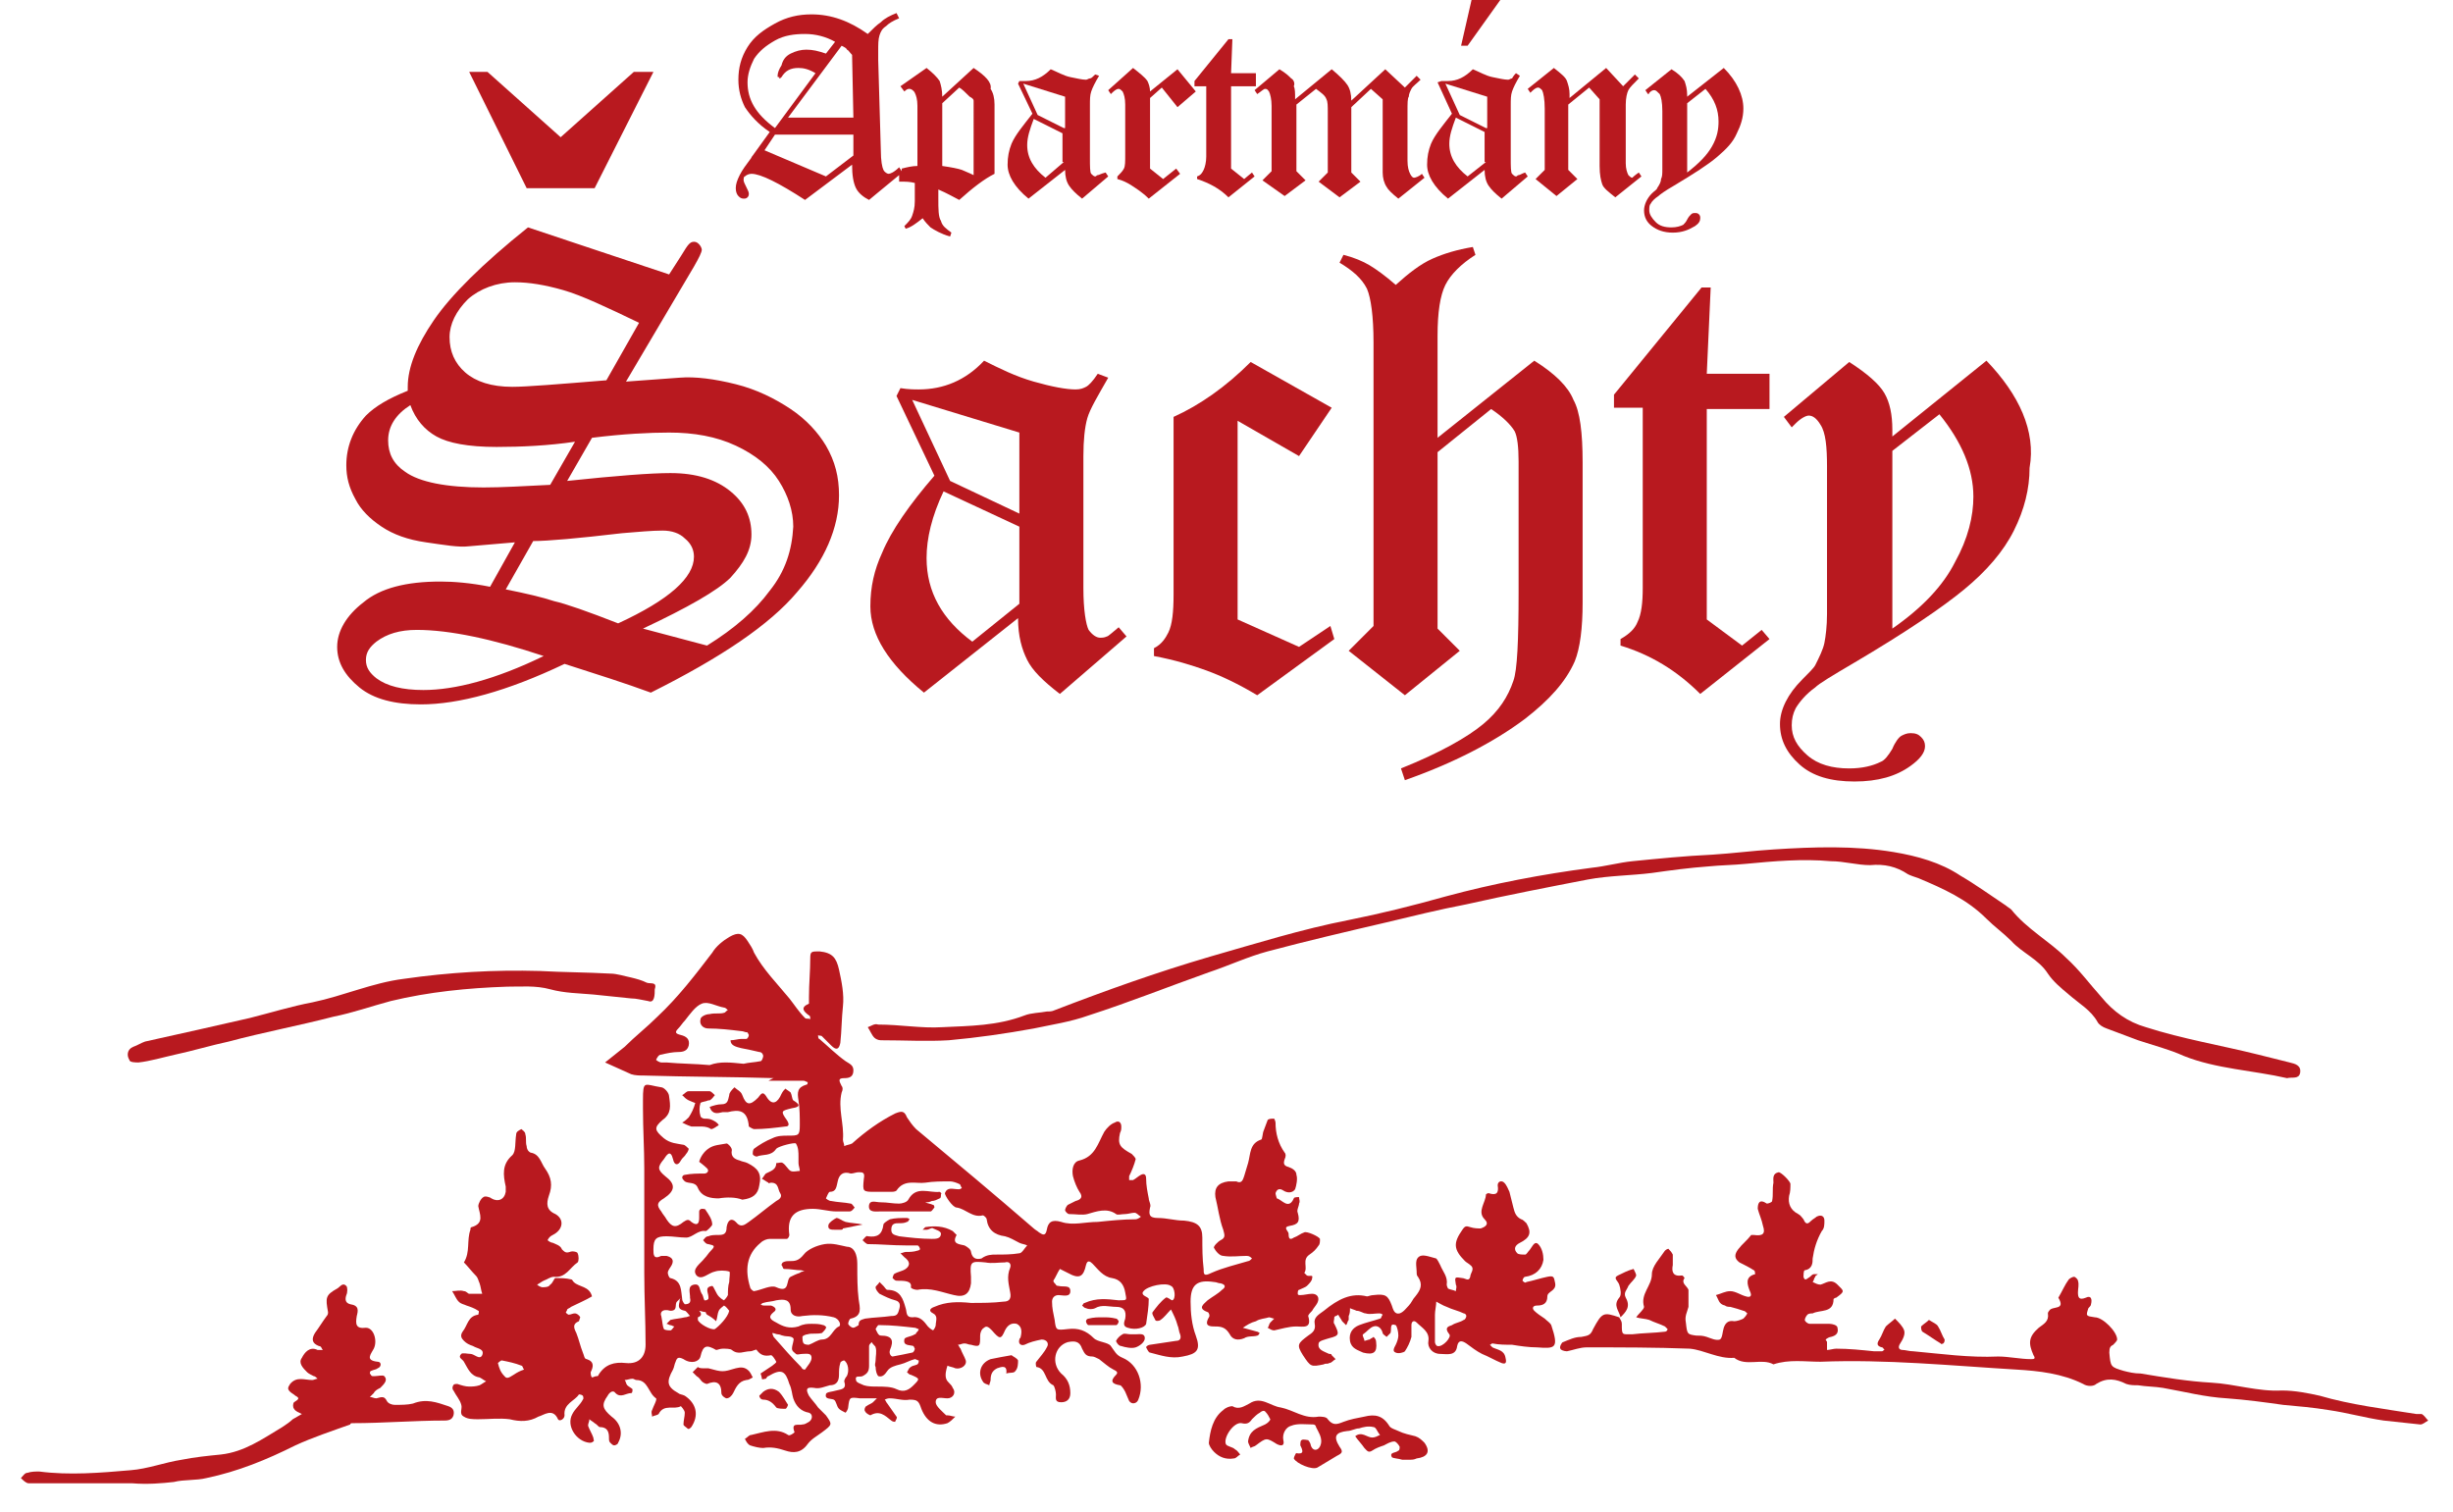
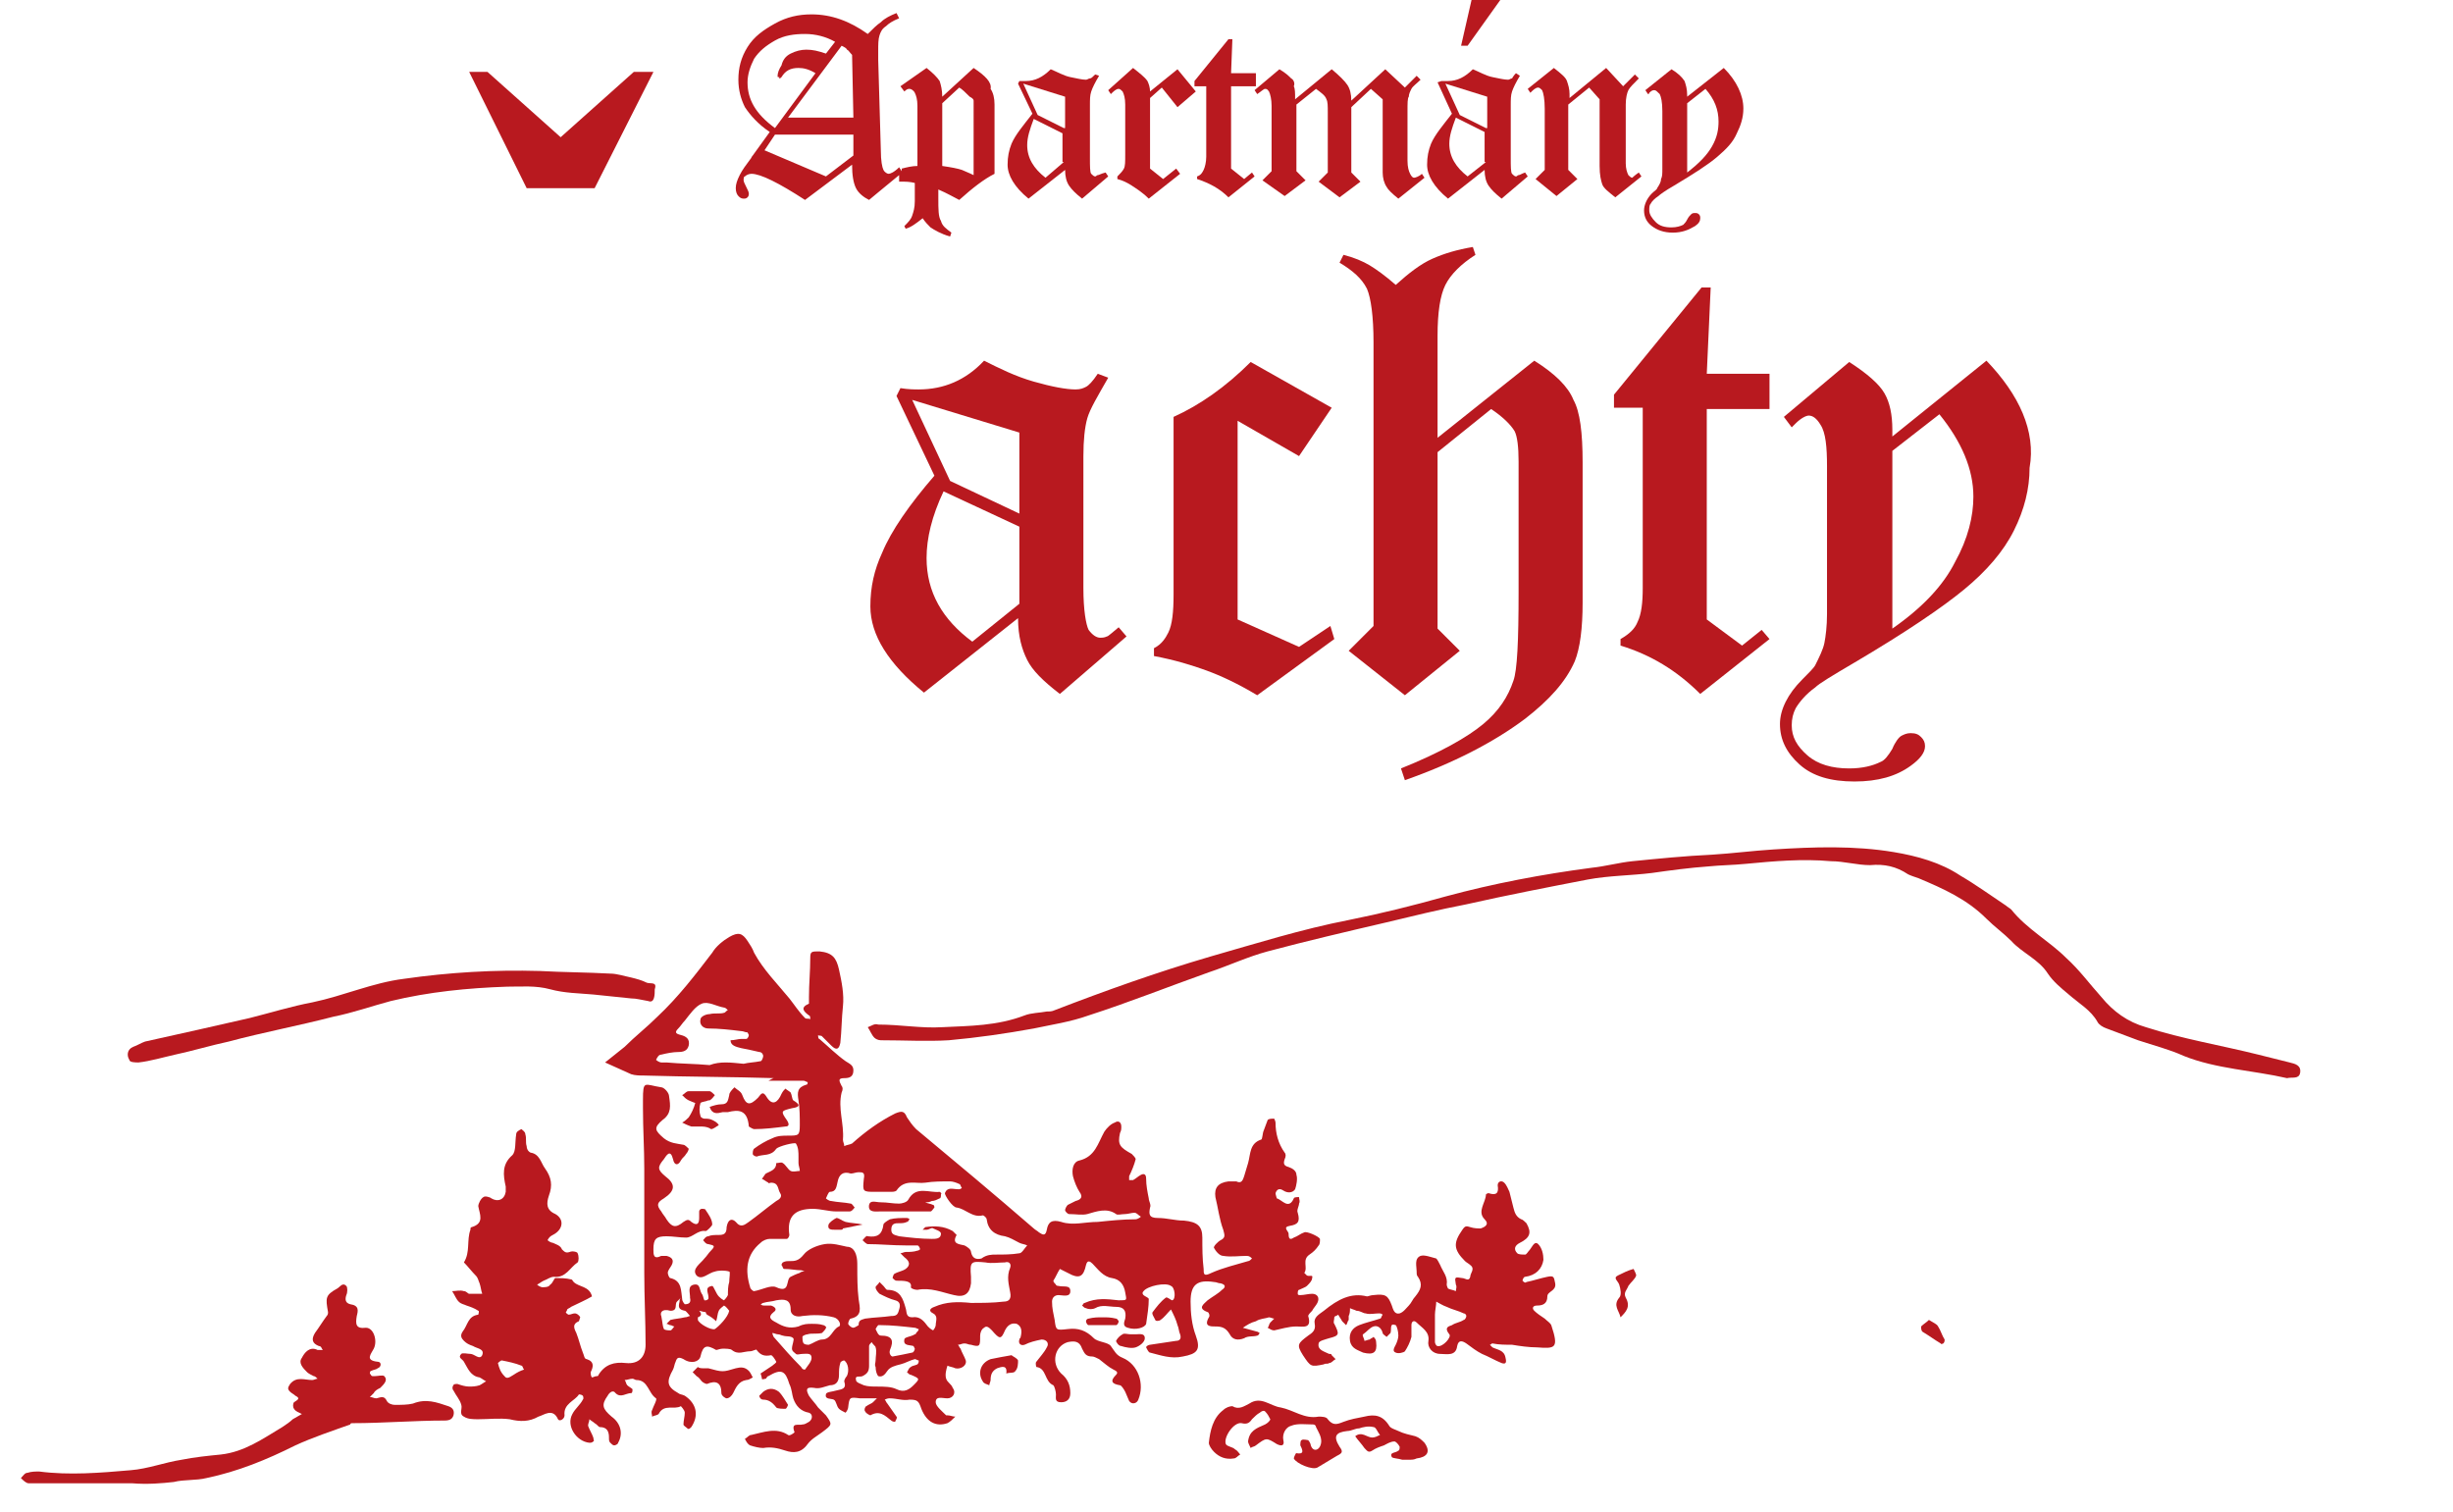
<svg xmlns="http://www.w3.org/2000/svg" version="1.1" id="Vrstva_1" x="0px" y="0px" viewBox="0 0 187.7 115.7" style="enable-background:new 0 0 187.7 115.7;" xml:space="preserve">
  <style type="text/css">
	.st0{fill:#B8191F;}
</style>
  <g>
    <g>
      <path class="st0" d="M59.3,82.5c-3.3-0.1-6.7-0.1-10-0.2c-0.3,0-0.7,0-1-0.1c-0.7-0.3-1.3-0.6-2-0.9c0.5-0.4,1-0.8,1.5-1.2    c0.8-0.8,1.7-1.5,2.5-2.3c1.6-1.5,2.9-3.2,4.2-4.9c0.3-0.5,0.8-0.9,1.3-1.2c0.7-0.4,1-0.3,1.4,0.3c0.2,0.3,0.4,0.6,0.5,0.9    c0.7,1.3,1.8,2.4,2.7,3.5c0.4,0.5,0.7,1,1.2,1.5c0.1,0.1,0.3,0,0.4,0.1c0-0.1,0-0.3-0.1-0.3c-0.4-0.3-0.7-0.6,0-0.9    c0,0,0-0.3,0-0.5c0-1,0.1-2,0.1-3c0-0.5,0.1-0.5,0.7-0.5c1,0.1,1.3,0.5,1.5,1.4c0.2,0.9,0.4,1.9,0.3,2.8c-0.1,0.9-0.1,1.9-0.2,2.8    c-0.1,0.5-0.3,0.6-0.7,0.2c-0.2-0.2-0.5-0.5-0.7-0.7c-0.1-0.1-0.2,0-0.3-0.1c0,0.1,0,0.3,0.1,0.3c0.7,0.6,1.3,1.2,2,1.7    c0.3,0.2,0.6,0.3,0.6,0.7c0,0.5-0.3,0.6-0.7,0.6c-0.5,0-0.4,0.2-0.2,0.6c0.1,0.1,0.1,0.3,0,0.5c-0.3,1.2,0.2,2.4,0.1,3.6    c0,0.2,0.1,0.3,0.1,0.5c0.2-0.1,0.4-0.1,0.6-0.2c1-0.9,2.1-1.7,3.3-2.3c0.5-0.2,0.7-0.2,0.9,0.3c0.2,0.3,0.4,0.6,0.7,0.9    c3,2.5,6,5,9,7.6c0.1,0.1,0.3,0.2,0.4,0.3c0.3,0.2,0.5,0.3,0.6-0.2c0.1-0.6,0.4-0.8,1.1-0.6c0.9,0.3,1.8,0,2.8,0    c1-0.1,1.9-0.2,2.9-0.2c0.1,0,0.3-0.1,0.4-0.2c-0.2-0.1-0.3-0.3-0.5-0.3c-0.2,0-0.5,0.1-0.7,0.1c-0.3,0-0.6,0.1-0.7,0    c-0.7-0.5-1.5-0.2-2.2,0c-0.4,0.1-0.9,0-1.4,0c-0.1,0-0.3-0.2-0.3-0.3c0-0.1,0.1-0.3,0.2-0.4c0.2-0.1,0.4-0.2,0.6-0.3    c0.4-0.1,0.6-0.3,0.3-0.7c-0.2-0.3-0.4-0.8-0.5-1.2c-0.1-0.5,0-1.1,0.5-1.2c1.2-0.3,1.4-1.3,1.9-2.2c0.2-0.3,0.5-0.6,0.8-0.7    c0.3-0.2,0.5,0,0.5,0.3c0,0.2,0,0.3-0.1,0.5c-0.2,0.9,0,1.1,0.9,1.6c0.1,0.1,0.3,0.3,0.3,0.4c-0.1,0.4-0.3,0.9-0.5,1.3    c0,0.1,0,0.2,0,0.3c0.1,0,0.2,0,0.3,0c0.2-0.1,0.4-0.3,0.6-0.4c0.2-0.1,0.4-0.1,0.4,0.3c0,0.5,0.1,1,0.2,1.5    c0,0.2,0.2,0.5,0.1,0.7c-0.1,0.5-0.1,0.8,0.6,0.8c0.7,0,1.3,0.2,2,0.2c1,0.1,1.4,0.4,1.4,1.3c0,0.8,0,1.6,0.1,2.4    c0,0.4,0,0.6,0.6,0.3c0.9-0.4,1.8-0.6,2.8-0.9c0.1,0,0.2-0.1,0.3-0.2c-0.1-0.1-0.2-0.2-0.4-0.2c-0.6,0-1.2,0.1-1.8,0    c-0.3,0-0.6-0.4-0.7-0.6c-0.1-0.1,0.3-0.5,0.5-0.6c0.4-0.2,0.3-0.4,0.2-0.8c-0.3-0.8-0.4-1.7-0.6-2.5c-0.1-0.7,0.2-1.1,1-1.2    c0.2,0,0.5,0,0.6,0c0.4,0.2,0.5-0.1,0.6-0.4c0.1-0.3,0.2-0.7,0.3-1c0.2-0.7,0.1-1.5,1-1.8c0.1,0,0.1-0.5,0.2-0.7    c0.1-0.3,0.2-0.5,0.3-0.8c0.1-0.1,0.3-0.1,0.5-0.1c0,0,0.1,0.2,0.1,0.3c0,0.8,0.2,1.6,0.7,2.3c0.1,0.1,0.1,0.3,0,0.5    c-0.1,0.3-0.1,0.5,0.3,0.6c0.3,0.1,0.6,0.3,0.6,0.6c0.1,0.3,0,0.8-0.1,1.1c-0.2,0.3-0.6,0.3-0.9,0.1c-0.3-0.2-0.5-0.1-0.6,0.2    c0,0.1,0.1,0.4,0.1,0.4c0.4,0.1,0.9,0.9,1.3,0c0-0.1,0.3-0.1,0.4-0.1c0,0.2,0.1,0.3,0,0.5c0,0.2-0.2,0.5-0.1,0.7    c0.2,0.7,0,0.9-0.6,1c-0.6,0.1-0.1,0.4-0.1,0.6c0,0.4,0.1,0.5,0.4,0.3c0.3-0.1,0.5-0.3,0.8-0.4c0.2-0.1,1.1,0.3,1.2,0.5    c0,0.2,0,0.4-0.1,0.5c-0.2,0.3-0.4,0.5-0.7,0.7c-0.6,0.4-0.1,1-0.4,1.4c0,0,0.1,0.1,0.2,0.2c0.2,0.1,0.5-0.1,0.4,0.2    c0,0.2-0.2,0.4-0.4,0.6c-0.1,0.1-0.4,0.2-0.6,0.3c-0.1,0-0.1,0.2-0.1,0.3c0,0.1,0.1,0.1,0.2,0.1c0.3,0,0.6-0.1,0.9-0.1    c0.4,0,0.6,0.3,0.4,0.7c-0.1,0.2-0.3,0.4-0.4,0.6c-0.1,0.1-0.3,0.3-0.3,0.4c0.3,1-0.4,0.8-0.9,0.8c-0.6,0-1.2,0.2-1.7,0.3    c-0.2,0-0.3-0.1-0.5-0.2c0.1-0.1,0.1-0.3,0.2-0.4c0.1-0.1,0.2-0.2,0.3-0.3c-0.1,0-0.3-0.1-0.4-0.1c-0.3,0.1-0.7,0.1-1,0.3    c-0.4,0.1-0.7,0.3-1,0.5c0.4,0.1,0.7,0.2,1.1,0.3c0.1,0,0.1,0.1,0.2,0.1c-0.1,0.1-0.1,0.2-0.2,0.2c-0.3,0.1-0.7,0-1,0.2    c-0.5,0.2-0.9,0.1-1.1-0.3c-0.3-0.5-0.6-0.6-1.1-0.6c-0.4,0-0.9,0-0.5-0.7c0.1-0.1,0-0.4-0.1-0.4c-0.8-0.3-0.3-0.6,0-0.9    c0.4-0.3,0.8-0.5,1.1-0.8c0.3-0.2,0.3-0.4-0.1-0.5c-0.2,0-0.3-0.1-0.5-0.1c-1.3-0.2-1.8,0.2-1.8,1.5c0,0.9,0.1,1.8,0.4,2.6    c0.4,1.1,0.1,1.4-1,1.6c-0.9,0.2-1.7-0.1-2.5-0.3c-0.1,0-0.2-0.2-0.3-0.4c0-0.1,0.2-0.2,0.3-0.2c0.7-0.1,1.3-0.2,2-0.3    c0.3,0,0.4-0.2,0.3-0.5c-0.1-0.2-0.1-0.5-0.2-0.7c-0.1-0.4-0.3-0.8-0.5-1.2c-0.3,0.3-0.5,0.6-0.8,0.8c-0.1,0.1-0.4,0.1-0.4,0    c-0.1-0.2-0.3-0.5-0.2-0.6c0.3-0.4,0.6-0.8,1-1.1c0.1-0.1,0.4,0.2,0.5,0.2c0.3-0.1,0.2-1-0.1-1.1c-0.4-0.3-1.8,0-2.1,0.4    c-0.1,0.1-0.1,0.2,0,0.3c0.1,0.1,0.4,0.2,0.4,0.3c0,0.6-0.1,1.2-0.2,1.9c-0.1,0.3-0.8,0.5-1.4,0.3c-0.4-0.1-0.3-0.4-0.2-0.7    c0.1-0.6-0.1-0.9-0.7-0.9c-0.5,0-1.1-0.2-1.6,0.1c-0.2,0.1-0.5,0.1-0.7,0c-0.1,0-0.2-0.1-0.3-0.2c0.1-0.1,0.1-0.2,0.2-0.2    c0.9-0.4,1.7-0.3,2.6-0.2c0.7,0,0.6,0,0.5-0.6c-0.1-0.6-0.4-1-1-1.1c-0.7-0.1-1.1-0.7-1.5-1.1c-0.2-0.2-0.4-0.3-0.5,0.1    c-0.2,0.9-0.5,1.1-1.4,0.6c-0.2-0.1-0.6-0.3-0.6-0.3c-0.2,0.3-0.3,0.6-0.5,0.9c0,0.1,0.1,0.2,0.2,0.3c0,0.1,0.2,0.1,0.2,0.1    c0.4,0.1,0.9-0.1,0.9,0.4c0,0.5-0.6,0.3-0.9,0.3c-0.3,0-0.5,0.2-0.5,0.5c0,0.5,0.1,0.9,0.2,1.4c0.1,0.8,0.1,0.8,1,0.7    c0.8-0.1,1.4,0.1,2,0.7c0.3,0.3,1.1,0.3,1.3,0.6c0.3,0.4,0.4,0.7,0.9,0.9c1.2,0.5,1.7,2,1.2,3.2c-0.1,0.3-0.5,0.4-0.7,0.1    c-0.1-0.2-0.2-0.5-0.3-0.7c-0.1-0.2-0.3-0.5-0.4-0.5c-0.6-0.1-0.8-0.3-0.3-0.8c0.2-0.2,0-0.3-0.2-0.4c-0.4-0.2-0.7-0.5-1.1-0.8    c-0.2-0.1-0.4-0.2-0.5-0.2c-0.5,0-0.6-0.2-0.8-0.6c-0.2-0.6-0.6-0.6-1.1-0.5c-1,0.3-1.3,1.6-0.5,2.4c0.5,0.4,0.7,0.9,0.7,1.5    c0,0.5-0.3,0.7-0.7,0.7c-0.5,0-0.4-0.3-0.4-0.6c0-0.2-0.1-0.6-0.2-0.7c-0.7-0.3-0.5-1.3-1.3-1.4c0,0-0.1-0.3,0-0.4    c0.3-0.4,0.6-0.7,0.8-1.1c0.2-0.3,0-0.6-0.4-0.6c-0.5,0.1-0.9,0.2-1.3,0.4c-0.3,0.1-0.5-0.1-0.4-0.4c0-0.1,0.1-0.1,0.1-0.2    c0.1-0.4,0.1-0.8-0.3-1c-0.4-0.1-0.7,0.1-0.9,0.5c-0.3,0.7-0.4,0.7-1,0c-0.2-0.2-0.4-0.4-0.6-0.2c-0.2,0.1-0.3,0.4-0.3,0.6    c0,0.8,0,0.9-0.7,0.7c-0.2,0-0.3-0.1-0.5-0.1c-0.2,0-0.3,0.1-0.5,0.1c0.1,0.1,0.1,0.2,0.2,0.3c0.1,0.3,0.3,0.6,0.4,0.9    c0.1,0.4-0.4,0.7-0.8,0.6c-0.2-0.1-0.4-0.1-0.6-0.2c-0.1,0.3-0.2,0.7-0.1,1c0.1,0.3,0.4,0.4,0.5,0.7c0.3,0.4,0,0.8-0.4,0.8    c-0.4,0-0.9-0.2-0.9,0.3c0,0.3,0.5,0.7,0.8,1c0,0,0.1,0,0.1,0c0.2,0,0.4,0.1,0.6,0.1c-0.2,0.2-0.4,0.4-0.6,0.5    c-0.9,0.3-1.6-0.1-2-1.1c-0.2-0.6-0.3-0.7-0.9-0.7c-0.5,0.1-1-0.1-1.5-0.1c-0.1,0-0.2,0-0.4,0.1c0.1,0.1,0.1,0.2,0.2,0.3    c0.2,0.3,0.5,0.7,0.7,1c0.1,0.1-0.1,0.3-0.1,0.4c0,0-0.2,0-0.3-0.1c-0.5-0.4-0.9-0.8-1.6-0.4c0,0-0.3-0.1-0.4-0.3    c-0.1-0.1,0-0.4,0.1-0.4c0.1-0.1,0.4-0.2,0.5-0.3c0.1-0.1,0.2-0.2,0.3-0.3c-0.1,0-0.2,0-0.4,0c-0.3,0-0.6,0-0.9,0    c-0.8-0.1-0.8-0.1-0.9,0.7c0,0.1-0.1,0.3-0.2,0.4c-0.2-0.1-0.4-0.2-0.5-0.3c-0.2-0.2-0.2-0.6-0.4-0.7c-0.2-0.1-0.7,0-0.6-0.4    c0-0.2,0.5-0.2,0.8-0.3c0.4-0.1,0.8-0.1,0.6-0.7c0-0.1,0.1-0.3,0.2-0.4c0.2-0.4,0.1-1-0.2-1.2c-0.1,0-0.3,0.1-0.3,0.2    c-0.1,0.3-0.1,0.6-0.1,0.9c0,0.5-0.2,0.8-0.7,0.8c-0.4,0.1-0.8,0.3-1.2,0.2c-0.7-0.1-0.6,0.2-0.4,0.6c0.2,0.3,0.5,0.6,0.7,0.9    c0.2,0.2,0.4,0.4,0.6,0.6c0.5,0.7,0.5,0.7-0.3,1.3c-0.4,0.3-0.8,0.5-1.1,0.9c-0.5,0.7-1.1,0.7-1.7,0.5c-0.6-0.2-1.1-0.3-1.7-0.2    c-0.3,0-0.7-0.1-1-0.2c-0.2-0.1-0.3-0.3-0.4-0.5c0.2-0.1,0.3-0.3,0.5-0.3c0.9-0.2,1.9-0.6,2.8,0c0.1,0.1,0.4-0.1,0.5-0.2    c-0.3-0.8,0.3-0.5,0.6-0.6c0.2,0,0.3-0.1,0.5-0.2c0.3-0.2,0.3-0.6,0-0.7c-0.6-0.1-1-0.5-1.2-1.1c-0.1-0.3-0.1-0.7-0.3-1.1    c-0.3-1-0.6-1.2-1.6-0.6c-0.1,0-0.1,0.1-0.2,0.2c-0.1,0-0.3,0.1-0.3,0c0-0.1-0.1-0.4-0.1-0.4c0.3-0.2,0.6-0.4,0.9-0.6    c0.1-0.1,0.3-0.2,0.3-0.3c-0.1-0.2-0.3-0.5-0.4-0.5c-0.5,0.1-0.8,0-1.1-0.4c0-0.1-0.3,0.1-0.5,0.1c-0.5,0-0.9,0.3-1.4-0.1    c-0.1-0.1-0.5-0.1-0.7-0.1c-0.2,0-0.4,0.1-0.5,0.1c-0.7-0.4-1-0.4-1.2,0.5c-0.1,0.4-0.7,0.6-1.3,0.2c-0.4-0.2-0.5-0.1-0.6,0.2    c-0.1,0.2-0.1,0.4-0.2,0.6c-0.5,0.9-0.5,1.3,0.4,1.8c0.1,0.1,0.3,0.1,0.5,0.2c0.9,0.6,1.1,1.5,0.5,2.4c-0.1,0.1-0.2,0.2-0.3,0.1    c-0.1-0.1-0.3-0.2-0.3-0.3c0-0.3,0.1-0.6,0.1-0.9c0-0.2-0.3-0.5-0.3-0.5c-0.5,0.3-1.3-0.2-1.7,0.6c-0.1,0.1-0.3,0.1-0.5,0.2    c0-0.2-0.1-0.3,0-0.5c0.1-0.3,0.4-0.8,0.3-0.9c-0.6-0.4-0.6-1.4-1.5-1.4c-0.1,0-0.2-0.1-0.3-0.1c-0.2,0-0.4,0.1-0.6,0.1    c0.1,0.1,0.1,0.3,0.2,0.4c0.1,0.1,0.3,0.2,0.4,0.3c0,0.1,0,0.3-0.1,0.3c-0.4,0-0.8,0.4-1.2,0c-0.2-0.3-0.5,0-0.6,0.2    c-0.5,0.7-0.4,1,0.3,1.6c0.7,0.5,0.9,1.3,0.5,2c0,0.1-0.2,0.2-0.3,0.2c-0.1,0-0.2-0.1-0.3-0.2c-0.1-0.1-0.1-0.2-0.1-0.4    c0-0.4-0.1-0.8-0.7-0.8c-0.1,0-0.2-0.2-0.4-0.3c-0.1-0.1-0.3-0.2-0.4-0.3c0,0.2-0.1,0.3-0.1,0.5c0.1,0.3,0.3,0.6,0.4,0.9    c0,0.1,0.1,0.3,0,0.3c-0.1,0.1-0.2,0.1-0.3,0.1c-1-0.1-1.8-1.3-1.3-2.2c0.2-0.4,0.6-0.7,0.8-1.1c0.1-0.1,0-0.3,0-0.3    c-0.1-0.1-0.3-0.1-0.3-0.1c-0.3,0.5-1.2,0.7-1.1,1.6c0,0.3-0.4,0.5-0.5,0.3c-0.4-0.9-1.1-0.3-1.5-0.2c-0.7,0.4-1.4,0.4-2.2,0.2    c-0.8-0.1-1.6,0-2.4,0c-0.4,0-0.8,0-1.1-0.2c-0.4-0.2-0.1-0.6-0.2-0.9c-0.1-0.4-0.4-0.7-0.6-1.1c-0.1-0.1-0.1-0.3,0-0.4    c0-0.1,0.2-0.1,0.3-0.1c0.3,0.1,0.6,0.2,0.9,0.2c0.2,0,0.5,0,0.8-0.1c0.2-0.1,0.3-0.2,0.5-0.3c-0.2-0.1-0.3-0.2-0.5-0.3    c-0.7-0.1-0.9-0.7-1.2-1.2c-0.1-0.2-0.5-0.3-0.2-0.6c0.1-0.1,0.5,0,0.7,0c0.3,0,0.7,0.5,0.9,0.1c0.2-0.5-0.4-0.5-0.7-0.7    c-0.3-0.1-0.5-0.2-0.7-0.4c-0.2-0.2-0.3-0.4-0.1-0.7c0.4-0.5,0.4-1.2,1.2-1.3c0,0,0.1-0.3,0-0.3c-0.3-0.2-0.6-0.3-0.9-0.4    c-0.2-0.1-0.4-0.1-0.6-0.3c-0.2-0.2-0.3-0.5-0.5-0.8c0.3,0,0.6-0.1,0.9,0c0.2,0,0.3,0.2,0.4,0.2c0.3,0,0.6,0,1,0    c-0.1-0.3-0.1-0.5-0.2-0.8c-0.1-0.2-0.1-0.4-0.3-0.6c-0.3-0.3-0.6-0.7-0.9-1c0.5-0.8,0.2-1.7,0.5-2.5c0-0.1,0-0.2,0.1-0.2    c1-0.3,0.6-1,0.5-1.6c0-0.2,0.2-0.6,0.4-0.7c0.1-0.1,0.5,0,0.6,0.1c0.5,0.3,1,0.1,1.1-0.5c0-0.1,0-0.3,0-0.4    c-0.2-0.9-0.3-1.7,0.5-2.4c0.3-0.3,0.2-1,0.3-1.6c0-0.2,0.2-0.3,0.4-0.4c0.1,0.1,0.3,0.2,0.3,0.4c0.1,0.3,0,0.6,0.1,0.9    c0,0.2,0.1,0.4,0.3,0.5c0.7,0.1,0.8,0.8,1.1,1.2c0.5,0.7,0.6,1.3,0.3,2.1c-0.2,0.6-0.2,1.1,0.5,1.4c0.7,0.4,0.6,1.2-0.2,1.6    c-0.2,0.1-0.3,0.2-0.4,0.4c0.1,0.1,0.3,0.2,0.4,0.2c0.2,0.1,0.6,0.2,0.7,0.5c0.2,0.2,0.3,0.3,0.6,0.2c0.2-0.1,0.6,0,0.6,0.1    c0.1,0.2,0.1,0.6,0,0.7c-0.6,0.4-0.9,1.2-1.8,1.1c-0.3,0-0.5,0.2-0.8,0.3c-0.2,0.1-0.3,0.2-0.5,0.3c0.1,0.1,0.3,0.2,0.4,0.2    c0.2,0,0.5,0,0.6-0.2c0.2-0.1,0.3-0.5,0.4-0.5c0.4,0,0.8,0,1.2,0.1c0.1,0,0.1,0.1,0.2,0.2c0.4,0.4,1.2,0.3,1.4,1.1    c-0.5,0.3-1,0.5-1.6,0.8c-0.1,0.1-0.2,0.1-0.3,0.2c0,0.1-0.1,0.2-0.1,0.2c0,0.1,0.2,0.2,0.2,0.2c0.2,0,0.3-0.1,0.5-0.1    c0.1,0,0.3,0.1,0.4,0.3c0,0-0.1,0.3-0.1,0.3c-0.5,0.2-0.4,0.5-0.2,0.9c0.2,0.5,0.3,1,0.5,1.5c0.1,0.2,0.1,0.5,0.3,0.5    c0.6,0.2,0.5,0.6,0.3,1c0,0.1,0,0.3,0.1,0.4c0.1,0,0.2-0.1,0.4-0.1c0,0,0.1,0,0.1-0.1c0.5-0.8,1.2-1,2.1-0.9    c1,0.1,1.5-0.5,1.5-1.4c0-1.8-0.1-3.6-0.1-5.5c0-2.7,0-5.3,0-8c0-1.5-0.1-3-0.1-4.6c0-0.2,0-0.4,0-0.6c0-1.6,0.1-1.2,1.4-1    c0.2,0,0.6,0.4,0.6,0.7c0.1,0.7,0.2,1.3-0.5,1.8c-0.7,0.6-0.6,0.8,0.1,1.4c0.5,0.4,1,0.4,1.5,0.5c0.1,0,0.3,0.2,0.4,0.3    c0,0.1-0.1,0.3-0.2,0.4c-0.1,0.2-0.3,0.3-0.4,0.5c-0.2,0.4-0.5,0.4-0.6-0.1c-0.2-0.8-0.5-0.3-0.7,0c-0.5,0.6-0.5,0.8,0.1,1.3    c0.8,0.6,0.8,1.1-0.1,1.7c-0.5,0.3-0.6,0.5-0.2,1c0.1,0.2,0.3,0.4,0.4,0.6c0.4,0.6,0.7,0.7,1.3,0.2c0.3-0.2,0.4-0.2,0.6,0    c0.4,0.3,0.6,0.2,0.6-0.3c0-0.2,0-0.3,0-0.5c0-0.1,0.1-0.2,0.2-0.2c0.1,0,0.3,0,0.3,0.1c0.2,0.3,0.5,0.7,0.5,1.1    c0,0.1-0.4,0.5-0.5,0.5c-0.6-0.1-1,0.5-1.5,0.5c-0.5,0-1-0.1-1.5-0.1c-0.8,0-1,0.2-1,1c0,0.4,0,0.8,0.6,0.5c0.1,0,0.3,0,0.4,0    c0.4,0.1,0.6,0.3,0.4,0.7c-0.1,0.2-0.3,0.4-0.3,0.6c0,0.1,0.1,0.4,0.2,0.4c0.9,0.2,0.8,1,0.9,1.6c0,0.2,0.2,0.4,0.2,0.4    c0.3,0,0.5-0.1,0.4-0.5c0,0,0-0.1,0-0.1c0-0.3-0.2-0.8,0.3-0.9c0.5-0.1,0.4,0.4,0.6,0.7c0.1,0.1,0.1,0.3,0.2,0.5c0,0,0.1,0,0.1,0    c0.1,0,0.2-0.1,0.2-0.1c0.1-0.4-0.4-0.9,0.3-1c0.1,0,0.3,0.6,0.5,0.8c0.1,0.1,0.2,0.2,0.4,0.3c0.1-0.1,0.2-0.2,0.3-0.4    c0-0.3,0-0.7,0.1-1c0-0.3,0.1-0.8,0-0.8c-0.3-0.1-0.8-0.1-1.1,0c-0.5,0.1-1,0.7-1.4,0.3c-0.4-0.5,0.3-0.9,0.6-1.3    c0.2-0.2,0.3-0.4,0.5-0.6c0.4-0.4,0.2-0.4-0.2-0.5c-0.2,0-0.3-0.2-0.4-0.3c0.1-0.1,0.2-0.3,0.4-0.3c0.2-0.1,0.5-0.1,0.8-0.1    c0.4,0,0.6-0.1,0.6-0.6c0.1-0.6,0.4-0.7,0.7-0.4c0.4,0.5,0.7,0.2,1,0c0.7-0.5,1.4-1.1,2.1-1.6c0.2-0.1,0.5-0.3,0.3-0.6    c-0.2-0.3-0.1-0.8-0.7-0.8c-0.1,0-0.2,0.1-0.2,0c-0.2-0.1-0.3-0.2-0.5-0.3c0.1-0.1,0.2-0.3,0.3-0.4c0.4-0.2,0.8-0.3,0.8-0.8    c0.2,0,0.4-0.1,0.5,0c0.2,0.1,0.4,0.5,0.6,0.6c0.2,0.1,0.5,0,0.7,0c0-0.2-0.1-0.4-0.1-0.6c0-0.2,0-0.3,0-0.5c0-0.3,0-0.7-0.2-1    c-0.1-0.1-1.3,0.2-1.5,0.4c-0.4,0.6-1,0.4-1.5,0.6c-0.1,0-0.3-0.1-0.3-0.2c0-0.1,0-0.3,0.1-0.4c0.4-0.3,0.9-0.6,1.4-0.8    c0.4-0.2,0.8-0.2,1.2-0.2c0.8,0,0.9,0,0.9-0.8c0-0.6,0-1.3-0.1-1.9c-0.1-0.6-0.1-1,0.6-1.2c0.1,0,0.1-0.1,0.1-0.2    c-0.1,0-0.2-0.1-0.3-0.1c-0.9,0-1.8,0-2.7,0C59.3,82.4,59.3,82.5,59.3,82.5z M76.2,96C76.2,96,76.2,96,76.2,96    c0.6,0,1.2,0,1.8-0.1c0.2,0,0.4-0.4,0.6-0.6c-0.2-0.1-0.4-0.1-0.6-0.2c-0.4-0.2-0.7-0.4-1.1-0.5c-0.8-0.1-1.3-0.5-1.4-1.3    c0-0.1-0.2-0.3-0.3-0.3c-0.8,0.2-1.3-0.5-2-0.6c-0.3,0-0.9-0.9-0.9-1.1c0.2-0.5,0.6-0.3,1-0.3c0,0,0.1,0,0.1,0    c0.1,0,0.2-0.1,0.2-0.1c-0.1-0.1-0.1-0.3-0.2-0.3c-0.2-0.1-0.5-0.2-0.7-0.2c-0.6,0-1.3,0-1.9,0.1c-0.7,0.1-1.6-0.3-2.2,0.6    c-0.1,0.1-0.3,0.1-0.5,0.1c-0.4,0-0.8,0-1.1,0c-1,0-1,0-0.9-1c0.1-0.5-0.1-0.5-0.4-0.5c-0.2,0-0.4,0.1-0.6,0.1    c-0.6-0.2-0.9,0.1-1,0.6c-0.1,0.4-0.1,0.8-0.6,0.8c-0.1,0-0.2,0.3-0.3,0.5c0,0,0.2,0.2,0.4,0.2c0.5,0.1,1,0.1,1.5,0.2    c0.1,0,0.2,0.2,0.3,0.3c-0.1,0.1-0.2,0.3-0.4,0.3c-0.3,0-0.7,0-1,0c-0.6,0-1.2-0.2-1.8-0.2c-1.4,0-2,0.6-1.8,2    c0,0.1-0.1,0.3-0.2,0.3c-0.4,0-0.9,0-1.3,0c-0.2,0-0.5,0.1-0.7,0.3c-1.1,0.9-1.2,2.1-0.8,3.4c0,0.1,0.2,0.3,0.3,0.3    c0.6-0.1,1.3-0.5,1.7-0.3c1.1,0.5,0.7-0.6,1.1-0.8c0.2-0.1,0.4-0.2,0.7-0.3c0.1-0.1,0.2-0.1,0.4-0.1c-0.1,0-0.2-0.1-0.3-0.1    c-0.4,0-0.8-0.1-1.3-0.1c-0.1,0-0.1-0.2-0.2-0.3c0-0.1,0.1-0.2,0.1-0.2c0.2-0.1,0.3-0.1,0.5-0.1c0.4,0,0.7,0,1.1-0.5    c0.3-0.4,1-0.7,1.6-0.8c0.6-0.1,1.2,0.1,1.7,0.2c0.4,0,0.6,0.3,0.7,0.6c0.1,0.3,0.1,0.6,0.1,0.9c0,0.8,0,1.7,0.1,2.5    c0.1,0.7,0.3,1.3-0.6,1.5c-0.1,0-0.2,0.3-0.2,0.4c0.1,0.2,0.3,0.3,0.4,0.3c0.1,0,0.4-0.2,0.4-0.2c0-0.4,0.2-0.4,0.5-0.5    c0.7-0.1,1.3-0.1,2-0.2c0.4,0,0.5-0.1,0.6-0.5c0.1-0.3,0.1-0.6-0.3-0.7c-0.4-0.1-0.8-0.3-1.2-0.5c-0.1-0.1-0.3-0.3-0.3-0.5    c0-0.1,0.2-0.2,0.3-0.4c0.1,0.1,0.2,0.2,0.3,0.3c0.1,0.1,0.2,0.3,0.3,0.3c1,0,1.2,0.7,1.4,1.4c0.1,0.3,0,0.7,0.5,0.7    c0.6-0.1,0.9,0.3,1.2,0.7c0.1,0.1,0.2,0.2,0.4,0.3c0.1-0.1,0.2-0.3,0.2-0.4c0-0.3,0.2-0.7-0.2-0.9c-0.4-0.2-0.2-0.4,0.1-0.5    c0.9-0.4,1.8-0.4,2.8-0.3c0.8,0,1.7,0,2.5-0.1c0.4,0,0.6-0.2,0.5-0.7c-0.1-0.6-0.3-1.2,0-1.9c0.1-0.3-0.1-0.5-0.4-0.4    c-0.5,0-1,0.1-1.5,0c-1.1-0.1-1.2-0.1-1.1,1.1c0,0.2,0,0.3,0,0.5c-0.1,0.8-0.5,1.1-1.3,0.9c-0.9-0.2-1.8-0.6-2.8-0.4    c-0.2,0-0.5-0.1-0.5-0.2C69.8,98,69.2,98,68.6,98c-0.1,0-0.2-0.1-0.3-0.2c0-0.1,0.1-0.3,0.1-0.3c0.3-0.2,0.6-0.2,0.9-0.4    c0.4-0.3,0.3-0.6-0.1-0.9c-0.1-0.1-0.2-0.2-0.3-0.3c0.1,0,0.3-0.1,0.4-0.1c0.3,0,0.6,0,0.9-0.1c0.1,0,0.2-0.1,0.2-0.1    c0-0.1-0.1-0.3-0.2-0.3c-0.3,0-0.6,0-0.9,0c-1,0-2-0.1-2.9-0.1c-0.1,0-0.3-0.2-0.4-0.3c0.1-0.1,0.3-0.4,0.4-0.3    c0.7,0.1,1.1-0.1,1.2-0.9c0-0.1,0.3-0.3,0.5-0.4c0.4-0.1,0.8-0.1,1.3-0.1c0.1,0,0.2,0.1,0.2,0.1c-0.1,0.1-0.1,0.2-0.2,0.2    c-0.2,0.1-0.4,0.1-0.6,0.1c-0.3,0-0.6,0-0.6,0.5c0,0.4,0.3,0.4,0.6,0.5c0.8,0.1,1.7,0.2,2.5,0.2c0.3,0,0.7,0,0.7-0.4    c0-0.2-0.4-0.3-0.6-0.4c-0.1-0.1-0.3,0.1-0.5,0.1c-0.1,0-0.2,0-0.3,0c0.1-0.1,0.2-0.2,0.2-0.2c0.7-0.1,1.4-0.1,2.1,0.3    c0.1,0.1,0.3,0.3,0.3,0.3c-0.4,0.7,0.2,0.7,0.6,0.8c0.2,0.1,0.5,0.3,0.5,0.5c0.1,0.5,0.4,0.6,0.8,0.5C75.5,96,75.9,96,76.2,96z     M56.9,81.4c0.4-0.1,0.8-0.1,1.3-0.2c0.1,0,0.2-0.3,0.2-0.4c0-0.1-0.1-0.3-0.3-0.3c-0.4-0.1-0.9-0.2-1.4-0.3    c-0.4-0.1-0.8-0.2-0.8-0.6c0.3,0,0.6-0.1,0.8-0.1c0.1,0,0.3,0,0.4,0c0.1,0,0.2-0.2,0.2-0.3c0,0-0.1-0.2-0.1-0.2    c-0.2,0-0.3-0.1-0.5-0.1c-0.8-0.1-1.7-0.2-2.5-0.2c-0.4,0-0.7-0.3-0.6-0.7c0-0.2,0.4-0.4,0.7-0.4c0.4-0.1,0.8,0,1.1-0.1    c0.1,0,0.2-0.2,0.3-0.2c-0.1-0.1-0.2-0.2-0.3-0.2c-0.6-0.1-1.2-0.5-1.7-0.3c-0.5,0.2-0.9,0.8-1.3,1.3c-0.2,0.2-0.3,0.4-0.5,0.6    c-0.3,0.3-0.2,0.4,0.2,0.5c0.4,0.1,0.7,0.3,0.6,0.8c-0.1,0.4-0.4,0.5-0.8,0.5c-0.4,0-0.9,0.1-1.3,0.2c-0.2,0-0.3,0.2-0.4,0.4    c0.1,0.1,0.3,0.2,0.4,0.2c0.1,0,0.3,0,0.4,0c1.1,0.1,2.2,0.1,3.3,0.2C55.1,81.2,55.9,81.3,56.9,81.4z M62.1,101.3    c0.3,0,0.6,0,0.9,0.1c0.1,0,0.3,0.2,0.2,0.2c0,0.1-0.2,0.3-0.3,0.4c-0.4,0.1-0.8,0-1.1,0.1c-0.1,0-0.4,0.1-0.4,0.2    c0,0.1,0,0.4,0.1,0.5c0.1,0.1,0.3,0.1,0.4,0.1c0.3-0.1,0.7-0.4,1-0.4c0.7,0,0.8-0.8,1.3-1c0.2-0.1,0-0.6-0.4-0.7    c-0.8-0.2-1.6-0.2-2.4-0.1c-0.4,0.1-0.9,0-0.9-0.5c0-0.8-0.5-0.8-1.1-0.7c-0.3,0.1-0.7,0.1-1,0.2c-0.1,0-0.1,0.1-0.2,0.1    c0.1,0.1,0.2,0.1,0.3,0.1c0.2,0,0.3,0,0.5,0c0.3,0.1,0.5,0.3,0.2,0.5c-0.5,0.4-0.2,0.6,0.2,0.8c0.5,0.3,1,0.5,1.7,0.3    C61.5,101.3,61.8,101.3,62.1,101.3z M67,104.1C67,104.1,67,104.1,67,104.1c0-0.3,0.1-0.7,0-1c0-0.1-0.2-0.2-0.3-0.4    c-0.1,0.1-0.2,0.2-0.2,0.3c0,0.5,0,1,0,1.5c0,0.4-0.1,0.6-0.5,0.8c-0.2,0.1-0.6-0.1-0.5,0.3c0,0.2,0.4,0.3,0.6,0.4    c0.3,0.1,0.7,0.1,1,0.1c0.5,0,1.1,0,1.5,0.2c0.6,0.3,1,0,1.3-0.3c0.5-0.5,0.5-0.5-0.2-0.8c-0.1,0-0.2-0.1-0.3-0.2    c0.1-0.1,0.1-0.3,0.3-0.4c0.1-0.1,0.3-0.1,0.5-0.2c0.1-0.1,0.1-0.2,0.1-0.3c-0.1,0-0.2-0.1-0.3-0.1c-0.4,0.1-0.7,0.3-1.1,0.4    c-0.4,0.1-0.8,0.2-1,0.5c-0.2,0.3-0.4,0.5-0.7,0.4c-0.1-0.1-0.2-0.4-0.2-0.7C66.9,104.4,67,104.3,67,104.1z M68.3,103.8    c0.6-0.1,1-0.2,1.5-0.3c0.1,0,0.2-0.2,0.2-0.3c0,0-0.1-0.2-0.1-0.2c-0.3-0.1-0.8,0-0.7-0.5c0-0.2,0.5-0.2,0.8-0.4    c0,0,0.1,0,0.1-0.1c0.1-0.1,0.2-0.2,0.2-0.3c-0.1,0-0.2-0.1-0.3-0.1c-0.9-0.1-1.8-0.2-2.6-0.2c-0.1,0-0.2,0-0.2,0    c-0.1,0.1-0.2,0.3-0.2,0.3c0.1,0.2,0.2,0.5,0.4,0.5c0.9,0,1,0.4,0.7,1.1C68,103.6,68.2,103.8,68.3,103.8z M61.6,104.8    c0.2-0.3,0.5-0.6,0.5-0.9c0-0.4-0.4-0.3-0.7-0.3c-0.2,0-0.4,0.1-0.5,0c-0.1-0.1-0.3-0.2-0.3-0.4c0-0.3,0.2-0.7,0.1-0.8    c-0.2-0.2-0.5-0.1-0.8-0.2c-0.1,0-0.2-0.1-0.4-0.1c-0.1,0-0.3-0.1-0.4-0.1c0,0.1,0.1,0.3,0.1,0.3c0.7,0.8,1.4,1.6,2.1,2.3    C61.4,104.8,61.5,104.8,61.6,104.8z M55.8,100.3c-0.1-0.1-0.2-0.3-0.4-0.4c-0.1,0.1-0.3,0.2-0.4,0.4c-0.1,0.2-0.1,0.5-0.2,0.8    c-0.2-0.2-0.5-0.4-0.7-0.5c-0.1-0.1-0.1-0.2-0.1-0.2c-0.2,0-0.4-0.1-0.5-0.1c0.2,0.2,0.2,0.4-0.1,0.5c0,0,0,0.1,0,0.2    c0.1,0.3,1,0.8,1.3,0.7C55,101.5,55.7,100.8,55.8,100.3z M50.6,100.7c0.1,0.5,0.1,0.8,0.2,1c0.1,0.1,0.4,0.1,0.5,0.1    c0.1,0,0.2-0.2,0.3-0.3c-0.1,0-0.2-0.1-0.3-0.1c-0.1,0-0.2-0.1-0.3-0.1c0.1-0.1,0.2-0.2,0.3-0.3c0.4-0.1,0.7-0.1,1.1-0.2    c0.2,0,0.3-0.1,0.4-0.1c-0.1-0.1-0.3-0.4-0.4-0.4c-0.5-0.1-0.5-0.3-0.4-0.7c0-0.1,0-0.2,0.1-0.3c-0.1,0.1-0.2,0.2-0.3,0.3    c-0.2,0.2,0.1,0.7-0.5,0.7C50.6,100.1,50.5,100.5,50.6,100.7z M40.1,104.8c-0.1-0.1-0.1-0.3-0.2-0.3c-0.5-0.2-1-0.3-1.5-0.4    c-0.1,0-0.3,0.2-0.3,0.2c0.1,0.4,0.2,0.7,0.5,1c0.2,0.3,0.5,0,0.7-0.1C39.6,105,39.8,104.9,40.1,104.8z" />
-       <path class="st0" d="M123.9,100.8c0.1,0.2,0.2,0.3,0.2,0.5c0,0.9,0,0.8,0.8,0.8c0.8-0.1,1.7-0.1,2.5-0.2c0.1,0,0.2-0.1,0.2-0.2    c-0.1-0.1-0.1-0.1-0.2-0.2c-0.4-0.2-0.8-0.3-1.2-0.5c-0.3-0.1-0.7-0.1-1-0.2c0.2-0.3,0.6-0.6,0.6-0.8c-0.3-1,0.6-1.6,0.6-2.5    c0-0.6,0.6-1.2,1-1.8c0.1-0.1,0.3-0.2,0.3-0.1c0.1,0.1,0.2,0.2,0.3,0.4c0,0.2,0,0.5,0,0.8c-0.1,0.5,0,0.9,0.7,0.8    c0.1,0,0.2,0.2,0.2,0.2c-0.3,0.4,0.2,0.6,0.3,0.9c0,0.4,0,0.9,0,1.3c-0.1,0.4-0.3,0.7-0.2,1.2c0.1,0.9,0.1,0.9,0.8,1    c0.3,0,0.5,0,0.8,0.1c0.3,0.1,0.7,0.3,1,0.2c0.2-0.1,0.2-0.6,0.3-0.9c0.1-0.3,0.3-0.6,0.8-0.5c0.2,0,0.5-0.1,0.7-0.2    c0.1-0.1,0.2-0.2,0.3-0.4c-0.1-0.1-0.2-0.2-0.3-0.2c-0.3-0.1-0.6-0.2-1-0.3c-0.1,0-0.3,0-0.4-0.1c-0.5-0.1-0.5-0.5-0.7-0.8    c0.4-0.1,0.7-0.3,1.1-0.3c0.4,0,0.8,0.3,1.2,0.4c0.3,0.1,0.5,0,0.3-0.4c-0.2-0.5-0.4-1.1,0.4-1.3c0,0,0-0.3-0.1-0.3    c-0.3-0.2-0.7-0.4-1.1-0.6c-0.4-0.3-0.4-0.6-0.1-1c0.3-0.4,0.7-0.7,1-1.1c0,0,0.1,0,0.2,0c0.7,0.1,0.9-0.1,0.7-0.7    c-0.1-0.5-0.3-0.9-0.4-1.3c0-0.4,0.1-0.8,0.7-0.4c0.1,0,0.4-0.1,0.4-0.2c0.1-0.5,0-0.9,0.1-1.4c0-0.3-0.1-0.7,0.4-0.8    c0.2,0,0.9,0.7,0.9,0.9c0,0.3,0,0.6-0.1,0.9c-0.1,0.6,0.1,1.1,0.7,1.4c0.2,0.1,0.3,0.3,0.4,0.4c0.2,0.5,0.4,0.3,0.6,0.1    c0.1-0.1,0.3-0.2,0.4-0.3c0.4-0.2,0.6,0,0.6,0.3c0,0.3,0,0.6-0.2,0.8c-0.4,0.7-0.6,1.4-0.7,2.1c0,0.3,0,0.8-0.6,0.9    c-0.1,0-0.1,0.4-0.1,0.5c0.1,0.4,0.3,0.1,0.5,0c0.1-0.1,0.2-0.2,0.3-0.2c0.1,0,0.2,0,0.3,0c-0.1,0.1-0.2,0.1-0.2,0.2    c-0.1,0.1-0.1,0.3-0.2,0.4c0.2,0.1,0.4,0.2,0.6,0.2c0.4-0.1,0.8-0.5,1.3,0c0.5,0.5,0.6,0.5-0.1,1c-0.1,0-0.2,0.1-0.2,0.1    c0,1.1-1,0.8-1.6,1.1c-0.1,0-0.3,0-0.4,0.1c-0.1,0.1-0.2,0.3-0.2,0.4c0,0.1,0.2,0.3,0.4,0.3c0.5,0,1,0,1.5,0    c0.2,0,0.6,0.1,0.6,0.3c0.1,0.4-0.1,0.6-0.5,0.7c-0.1,0-0.3,0.1-0.4,0.2c0,0.1,0.1,0.1,0.1,0.2c0,0.2,0,0.4,0,0.6    c0.2,0,0.5-0.1,0.7-0.1c1,0,1.9,0.1,2.9,0.2c0.2,0,0.4,0,0.6,0c0.1,0,0.1-0.1,0.2-0.1c-0.1-0.1-0.1-0.2-0.2-0.2    c-0.4-0.1-0.4-0.3-0.2-0.6c0.2-0.3,0.3-0.7,0.5-1c0.2-0.2,0.5-0.4,0.7-0.6c0.3,0.3,0.6,0.6,0.7,0.9c0.1,0.3-0.1,0.7-0.3,1    c-0.2,0.3-0.1,0.5,0.2,0.5c0.2,0,0.5,0.1,0.8,0.1c2.2,0.2,4.3,0.5,6.5,0.4c0.8,0,1.7,0.2,2.5,0.2c0.2,0,0.4,0,0.2-0.3    c-0.4-0.9-0.4-1.4,0.4-2.1c0.4-0.3,0.8-0.5,0.7-1.1c0-0.1,0.1-0.2,0.1-0.2c0.2-0.4,1.3,0,0.7-1c0.3-0.5,0.5-1,0.8-1.4    c0.1-0.1,0.3-0.2,0.4-0.2c0.1,0,0.3,0.2,0.3,0.3c0.1,0.3,0,0.6,0,0.9c0,0.4,0.1,0.6,0.6,0.4c0.4-0.2,0.5,0.1,0.4,0.5    c0,0.1-0.1,0.2-0.2,0.3c-0.2,0.6-0.2,0.6,0.5,0.7c0.6,0,1.7,1.1,1.7,1.7c0,0.1-0.2,0.3-0.3,0.4c-0.2,0.1-0.3,0.2-0.3,0.6    c0.1,1.1,0.1,1.1,1.1,1.4c0.4,0.1,0.8,0.2,1.3,0.2c1.8,0.3,3.6,0.6,5.4,0.7c1.8,0.1,3.6,0.7,5.4,0.6c1,0,2,0.2,2.9,0.4    c2.4,0.7,4.9,1,7.4,1.4c0.1,0,0.3,0,0.4,0c0.2,0.1,0.3,0.3,0.5,0.5c-0.2,0.1-0.4,0.3-0.6,0.3c-0.9-0.1-1.9-0.2-2.8-0.3    c-1.4-0.2-2.8-0.6-4.2-0.8c-1.2-0.2-2.4-0.3-3.5-0.4c-1.4-0.2-2.9-0.4-4.3-0.5c-1.7-0.1-3.2-0.5-4.9-0.8c-0.6-0.1-1.3-0.1-1.9-0.2    c-0.3,0-0.6,0-0.9-0.1c-0.8-0.4-1.5-0.5-2.3,0c-0.2,0.2-0.7,0.2-1,0c-1.6-0.8-3.4-1-5.1-1.1c-5-0.3-10-0.8-15-0.6    c-1.2,0-2.4-0.2-3.6,0.2c-0.9-0.5-2.1,0.2-3-0.5c-1.2,0.1-2.3-0.6-3.4-0.7c-2.6-0.1-5.3-0.1-7.9-0.1c-0.5,0-1,0.2-1.5,0.3    c-0.2,0-0.5-0.1-0.5-0.2c-0.1-0.1,0.1-0.5,0.2-0.5c0.5-0.2,0.9-0.4,1.4-0.4c0.5-0.1,0.7-0.1,0.9-0.6    C122.6,100.4,122.7,100.4,123.9,100.8L123.9,100.8z" />
      <path class="st0" d="M175,82.5c-2.6-0.6-5.4-0.7-7.9-1.7c-1.1-0.5-2.3-0.8-3.5-1.2c-0.8-0.3-1.6-0.6-2.4-0.9    c-0.3-0.1-0.6-0.3-0.7-0.5c-0.5-0.9-1.4-1.4-2.2-2.1c-0.6-0.5-1.2-1-1.6-1.6c-0.7-1.1-2-1.6-2.8-2.5c-0.6-0.6-1.3-1.1-1.9-1.7    c-1.5-1.5-3.3-2.3-5.2-3.1c-0.3-0.1-0.6-0.2-0.8-0.3c-0.9-0.6-1.8-0.8-2.9-0.7c-1,0-2-0.3-3-0.3c-2.2-0.2-4.4,0-6.5,0.2    c-1,0.1-1.9,0.1-2.9,0.2c-1.4,0.1-2.9,0.3-4.3,0.5c-1.6,0.2-3.3,0.2-4.9,0.5c-3.1,0.6-6.2,1.2-9.3,1.9c-2.1,0.4-4.1,0.9-6.2,1.4    c-3,0.7-6,1.4-9,2.2c-1.5,0.4-3,1.1-4.5,1.6c-3.1,1.1-6.1,2.3-9.2,3.3c-1.4,0.5-2.8,0.7-4.2,1c-2.2,0.4-4.3,0.7-6.5,0.9    c-1.7,0.1-3.4,0-5.2,0c-0.2,0-0.4-0.1-0.5-0.2c-0.2-0.2-0.3-0.5-0.5-0.8c0.3-0.1,0.5-0.3,0.8-0.2c1.7,0,3.3,0.3,4.9,0.2    c2.1-0.1,4.2-0.1,6.3-0.9c0.5-0.2,1.2-0.2,1.7-0.3c0.2,0,0.4,0,0.6-0.1c3.9-1.5,7.8-2.9,11.9-4.1c3.5-1,7-2.1,10.6-2.8    c2.5-0.5,4.9-1.1,7.4-1.8c3.7-1,7.4-1.7,11.2-2.2c1-0.1,2.1-0.4,3.1-0.5c2-0.2,4-0.4,6.1-0.5c1.6-0.1,3.1-0.3,4.7-0.4    c3.1-0.2,6.2-0.3,9.2,0.2c1.8,0.3,3.6,0.8,5.1,1.8c1.2,0.7,2.3,1.5,3.5,2.3c0.1,0.1,0.3,0.2,0.4,0.3c1.2,1.5,2.9,2.4,4.2,3.7    c1,0.9,1.8,2,2.7,3c0.9,1.1,2,1.9,3.4,2.3c2.8,0.9,5.8,1.4,8.6,2.1c0.8,0.2,1.6,0.4,2.4,0.6c0.4,0.1,0.9,0.2,0.8,0.8    C175.9,82.6,175.4,82.4,175,82.5z" />
      <path class="st0" d="M104.6,99.2c0.1,0,0.3-0.1,0.5-0.1c0.9-0.1,1.1,0,1.4,0.8c0.1,0.3,0.2,0.7,0.6,0.6c0.3-0.1,0.5-0.4,0.7-0.6    c0.2-0.2,0.3-0.5,0.5-0.7c0.4-0.5,0.6-0.9,0.2-1.5c-0.1-0.1-0.1-0.2-0.1-0.4c0-0.4-0.2-1,0.3-1.2c0.3-0.1,0.8,0.1,1.2,0.2    c0.1,0.1,0.2,0.3,0.3,0.5c0.2,0.5,0.6,0.9,0.5,1.5c0,0.1,0.1,0.3,0.1,0.3c0.2,0.1,0.4,0.1,0.6,0.2c0-0.2,0.1-0.3,0-0.5    c-0.1-0.6-0.1-0.6,0.5-0.5c0.2,0,0.5,0.3,0.6-0.1c0-0.3,0.4-0.6,0-0.9c-0.1-0.1-0.3-0.2-0.4-0.3c-0.9-0.9-0.9-1.4-0.2-2.4    c0.2-0.3,0.3-0.3,0.6-0.2c0.3,0.1,0.6,0.1,0.8,0.1c0.3-0.1,0.7-0.3,0.3-0.7c-0.6-0.6,0.1-1.3,0.1-1.9c0,0,0.1-0.1,0.2-0.1    c0.6,0.2,0.8,0,0.7-0.6c0-0.3,0.3-0.4,0.5-0.2c0.2,0.2,0.3,0.5,0.4,0.7c0.1,0.4,0.2,0.8,0.3,1.2c0.1,0.4,0.2,0.7,0.6,0.9    c0.1,0,0.3,0.2,0.4,0.3c0.4,0.7,0.3,1.1-0.5,1.5c-0.4,0.2-0.5,0.5-0.2,0.8c0.1,0.1,0.4,0.1,0.6,0.1c0.1,0,0.2-0.2,0.3-0.3    c0.2-0.2,0.4-0.8,0.7-0.5c0.3,0.3,0.4,0.8,0.4,1.2c-0.1,0.7-0.6,1.2-1.4,1.3c-0.1,0-0.2,0.2-0.2,0.3c0.1,0.1,0.2,0.2,0.3,0.1    c0.5-0.1,1.1-0.3,1.6-0.4c0.5-0.1,0.5,0,0.6,0.5c0.1,0.6-0.6,0.6-0.6,1c0,0.6-0.4,0.7-0.8,0.7c-0.3,0-0.4,0.2-0.2,0.4    c0.2,0.2,0.5,0.4,0.8,0.6c0.2,0.2,0.4,0.3,0.5,0.5c0.6,1.8,0.3,1.8-1.1,1.7c-0.6,0-1.3-0.1-1.9-0.2c-0.5,0-1,0-1.5-0.1    c-0.1,0-0.1,0.1-0.2,0.1c0.1,0.1,0.1,0.1,0.2,0.2c0.4,0.2,0.9,0.2,1,0.8c0.1,0.4,0,0.5-0.3,0.4c-0.5-0.2-1-0.5-1.5-0.7    c-0.4-0.2-0.8-0.5-1.2-0.8c-0.3-0.2-0.6-0.3-0.7,0.2c-0.1,0.8-0.8,0.6-1.3,0.6c-0.6,0-1-0.5-0.9-1c0.1-0.7-0.5-1-0.9-1.4    c-0.2-0.2-0.4-0.1-0.4,0.2c0,0.3,0,0.6,0,0.9c-0.1,0.4-0.3,0.8-0.5,1.1c-0.1,0.1-0.5,0.2-0.7,0.1c-0.3-0.1-0.1-0.4,0-0.6    c0.1-0.2,0.2-0.5,0.2-0.7c0-0.3-0.1-0.7-0.2-0.8c-0.5-0.2-0.3,0.3-0.4,0.6c-0.1,0.1-0.2,0.2-0.3,0.3c-0.1-0.1-0.3-0.2-0.3-0.3    c-0.1-0.4-0.4-0.6-0.7-0.5c-0.3,0.1-0.5,0.4-0.8,0.6c-0.1,0.1,0.1,0.3,0.1,0.5c0.1,0,0.3-0.1,0.4-0.1c0.1-0.1,0.2-0.1,0.3-0.2    c0.1,0.1,0.2,0.2,0.2,0.4c0.1,0.8-0.2,1-1,0.8c-0.4-0.2-0.9-0.3-1-0.9c-0.1-0.6,0.2-1,0.7-1.2c0.5-0.2,1-0.3,1.6-0.5    c0.1,0,0.1-0.2,0.2-0.3c-0.1-0.1-0.2-0.1-0.3-0.1c-0.3,0-0.7,0.1-1,0c-0.2,0-0.4-0.2-0.7-0.2c-0.2-0.1-0.3-0.1-0.5-0.2    c0,0.2,0,0.4-0.1,0.6c0,0.1,0,0.2,0,0.3c-0.1,0.1-0.1,0.3-0.2,0.4c-0.1-0.1-0.2-0.2-0.3-0.3c-0.1-0.2-0.2-0.3-0.3-0.5    c-0.1,0.1-0.3,0.1-0.3,0.2c0,0.2-0.1,0.4,0,0.5c0.4,0.8,0.4,0.9-0.4,1.1c-0.3,0.1-0.8,0.2-0.8,0.4c-0.1,0.5,0.4,0.6,0.8,0.8    c0.1,0,0.2,0,0.2,0.1c0.1,0.1,0.2,0.2,0.3,0.3c-0.2,0.1-0.3,0.3-0.5,0.3c-0.1,0.1-0.3,0-0.4,0.1c-1,0.2-1,0.2-1.6-0.7    c-0.5-0.8-0.4-0.9,0.4-1.5c0.3-0.2,0.6-0.4,0.5-0.9c-0.1-0.5,0.3-0.7,0.7-1C102.4,99.4,103.4,98.9,104.6,99.2z M109.8,101.4    C109.8,101.4,109.8,101.4,109.8,101.4c0,0.4,0,0.8,0,1.3c0,0.1,0.1,0.3,0.2,0.3c0.4,0.1,1.1-0.7,0.9-0.9c-0.4-0.5-0.1-0.6,0.2-0.7    c0.3-0.2,0.6-0.2,0.9-0.4c0.1,0,0.2-0.2,0.2-0.3c0-0.1-0.1-0.2-0.2-0.2c-0.4-0.2-0.9-0.3-1.3-0.5c-0.3-0.1-0.6-0.3-0.8-0.4    c0,0.3-0.1,0.7-0.1,1C109.8,100.9,109.8,101.1,109.8,101.4z" />
      <path class="st0" d="M10.1,113.5c-2.6,0-5.2,0-7.9,0c-0.2,0-0.4-0.2-0.6-0.4c0.2-0.2,0.3-0.4,0.5-0.4c0.3-0.1,0.6-0.1,0.9-0.1    c2.3,0.3,4.7,0.1,7-0.1c1.3-0.1,2.6-0.6,3.9-0.8c1-0.2,2-0.3,3-0.4c1.8-0.2,3.2-1.2,4.7-2.1c0.3-0.2,0.6-0.4,0.8-0.6    c0.2-0.1,0.5-0.3,0.7-0.4c-0.2-0.1-0.5-0.2-0.6-0.4c-0.1-0.1-0.1-0.4,0-0.5c0.3-0.2,0.5-0.3,0.1-0.5c-0.1-0.1-0.3-0.2-0.4-0.3    c-0.2-0.2-0.2-0.3,0-0.6c0.5-0.6,1.1-0.3,1.7-0.3c0.1,0,0.3-0.1,0.4-0.1c-0.1-0.1-0.2-0.2-0.3-0.2c-0.2-0.1-0.4-0.2-0.5-0.3    c-0.3-0.3-0.7-0.7-0.4-1.1c0.2-0.4,0.6-0.9,1.2-0.6c0.1,0,0.3,0,0.4,0c-0.1-0.1-0.1-0.3-0.3-0.3c-0.5-0.2-0.6-0.5-0.3-1    c0.3-0.4,0.6-0.9,0.9-1.3c0.1-0.1,0.1-0.2,0.1-0.3c-0.2-1.1-0.2-1.3,0.7-1.8c0.2-0.1,0.4-0.5,0.7-0.2c0.1,0.1,0.1,0.5,0,0.7    c-0.1,0.3-0.1,0.6,0.3,0.7c0.7,0.1,0.6,0.5,0.5,0.9c-0.1,0.6-0.1,1,0.7,0.9c0.6,0,0.9,1,0.6,1.6c-0.2,0.4-0.7,0.9,0.3,1    c0.3,0,0.3,0.4,0,0.5c-0.1,0.1-0.3,0.1-0.5,0.2c-0.1,0-0.1,0.2-0.1,0.2c0.1,0.1,0.1,0.2,0.2,0.2c0.1,0,0.2,0,0.2,0    c0.2,0,0.6-0.1,0.7,0c0.3,0.3,0,0.6-0.3,0.9c-0.2,0.1-0.4,0.2-0.5,0.4c-0.1,0.1-0.2,0.2-0.3,0.3c0.2,0,0.3,0.1,0.5,0.1    c0.4-0.1,0.6-0.2,0.8,0.2c0.1,0.2,0.4,0.3,0.6,0.3c0.5,0,1,0,1.4-0.1c1-0.4,1.8-0.1,2.7,0.2c0.3,0.1,0.5,0.3,0.4,0.7    c-0.1,0.3-0.3,0.4-0.7,0.4c-2.3,0-4.7,0.2-7,0.2c-0.1,0-0.2,0-0.2,0.1c-1.4,0.5-2.9,1-4.2,1.6c-2.2,1.1-4.4,2-6.8,2.5    c-0.8,0.2-1.7,0.1-2.5,0.3C12.4,113.5,11.3,113.6,10.1,113.5z" />
      <path class="st0" d="M49.6,76.6c-0.6-0.1-0.9-0.2-1.3-0.2c-1-0.1-1.9-0.2-2.9-0.3c-1.1-0.1-2.2-0.1-3.3-0.4    c-1.1-0.3-2.2-0.2-3.3-0.2c-3,0.1-6,0.4-8.9,1.1c-1.5,0.4-2.9,0.9-4.4,1.2c-2.7,0.7-5.4,1.2-8,1.9c-1.4,0.3-2.7,0.7-4.1,1    c-0.9,0.2-1.9,0.5-2.8,0.6c-0.2,0-0.7,0-0.7-0.2c-0.2-0.3-0.2-0.8,0.3-1c0.3-0.1,0.6-0.3,0.9-0.4c2.7-0.6,5.4-1.2,8-1.8    c1.6-0.4,3.2-0.9,4.8-1.2c2.4-0.5,4.6-1.5,7-1.8c3.5-0.5,6.9-0.7,10.4-0.6c1.8,0.1,3.6,0.1,5.4,0.2c0.5,0,1.1,0.2,1.6,0.3    c0.4,0.1,0.8,0.2,1.2,0.4c0.3,0.1,0.8-0.1,0.6,0.5C50.1,76.1,50.1,76.8,49.6,76.6z" />
      <path class="st0" d="M107.9,111.7c-0.3,0-0.4,0-0.6,0c-0.3-0.1-0.7-0.1-0.8-0.2c-0.2-0.4,0.3-0.3,0.5-0.5c0.1,0,0.1-0.2,0.1-0.3    c-0.1-0.2-0.3-0.4-0.4-0.4c-0.3,0-0.6,0.2-0.8,0.3c-0.3,0.1-0.6,0.2-0.9,0.4c-0.3,0.2-0.4,0-0.6-0.2c-0.2-0.3-0.5-0.6-0.7-0.9    c0.5-0.4,0.9,0.1,1.3,0.1c0.2,0,0.4-0.1,0.6-0.2c-0.2-0.2-0.3-0.6-0.5-0.6c-0.4-0.1-0.8,0-1.1,0.1c-0.3,0-0.6,0.2-0.9,0.2    c-0.9,0.1-1.1,0.4-0.6,1.2c0.3,0.4,0.2,0.5-0.2,0.7c-0.5,0.3-1,0.6-1.5,0.9c-0.4,0.2-1.6-0.3-1.8-0.7c0-0.1,0.2-0.5,0.2-0.4    c0.6,0.1,0.5-0.2,0.3-0.6c0-0.1,0-0.4,0.1-0.4c0.1-0.1,0.4,0,0.5,0c0.1,0.1,0.2,0.3,0.2,0.4c0.1,0.3,0.3,0.4,0.5,0.3    c0.2-0.1,0.3-0.4,0.3-0.6c0-0.4-0.2-0.7-0.4-1.1c0-0.1-0.1-0.2-0.2-0.2c-0.6,0-1.2-0.1-1.7,0.1c-0.4,0.1-0.7,0.6-0.6,1.1    c0.1,0.4-0.1,0.5-0.5,0.3c-0.8-0.5-0.8-0.5-1.6,0.1c-0.1,0.1-0.3,0.1-0.4,0.2c-0.1-0.2-0.2-0.4-0.2-0.5c0.1-0.8,0.6-1,1.3-1.3    c0.2-0.1,0.4-0.3,0.4-0.4c-0.1-0.2-0.2-0.4-0.4-0.6c-0.1-0.1-0.3,0-0.4,0.1c-0.2,0.1-0.4,0.3-0.6,0.5c-0.2,0.3-0.4,0.4-0.8,0.3    c-0.6-0.1-1.4,1.1-1.2,1.6c0.1,0.2,0.5,0.2,0.7,0.4c0.2,0.1,0.3,0.3,0.4,0.4c-0.2,0.1-0.3,0.3-0.5,0.3c-0.6,0.1-1.1-0.1-1.5-0.5    c-0.2-0.2-0.4-0.5-0.4-0.7c0.1-0.9,0.3-1.9,1.1-2.5c0.2-0.2,0.5-0.3,0.7-0.3c0.5,0.3,0.9,0,1.3-0.2c0.9-0.6,1.6,0.2,2.4,0.3    c1,0.2,1.8,0.9,2.9,0.7c0.2,0,0.6,0,0.7,0.2c0.4,0.5,0.7,0.4,1.2,0.2c0.5-0.2,1.1-0.3,1.6-0.4c0.8-0.2,1.4-0.1,1.9,0.7    c0.1,0.2,0.5,0.3,0.7,0.4c0.4,0.2,0.9,0.3,1.3,0.4c0.3,0.1,0.5,0.3,0.7,0.5c0.5,0.7,0.2,1.1-0.6,1.2    C108.2,111.7,108,111.7,107.9,111.7z" />
-       <path class="st0" d="M55,91.7c-0.6,0-1.3-0.1-1.6-0.8c-0.2-0.5-0.7-0.3-1-0.5c-0.1-0.1-0.2-0.2-0.2-0.3c0-0.1,0.1-0.2,0.2-0.2    c0.5-0.1,1-0.1,1.5-0.1c0.2,0,0.4-0.2,0.2-0.4c-0.2-0.2-0.6-0.5-0.6-0.5c0.1-0.4,0.4-0.8,0.7-1c0.4-0.3,0.9-0.3,1.4-0.4    c0.1,0,0.4,0.3,0.4,0.5c-0.1,0.5,0.2,0.7,0.6,0.8c0.2,0.1,0.4,0.1,0.6,0.2c0.8,0.4,1.1,0.8,0.9,1.7c-0.1,0.7-0.5,1-1.3,1.1    C56.3,91.6,55.6,91.6,55,91.7z" />
      <path class="st0" d="M55.7,85.1c-0.1,0-0.3,0-0.4,0c-0.4,0.1-0.8,0.2-1-0.4c0.3-0.1,0.6-0.2,0.9-0.2c0.5,0,0.5-0.3,0.6-0.7    c0-0.2,0.2-0.4,0.4-0.6c0.2,0.2,0.5,0.3,0.6,0.6c0.3,0.8,0.6,0.8,1.2,0.2c0.3-0.4,0.4-0.5,0.7,0c0.4,0.6,0.8,0.4,1.1-0.3    c0.1-0.2,0.2-0.3,0.3-0.4c0.1,0.1,0.3,0.2,0.4,0.3c0.1,0.2,0.1,0.5,0.2,0.6c0.5,0.3,0.6,0.5-0.1,0.6c-0.8,0.2-0.9,0.2-0.4,0.9    c0.2,0.3,0.2,0.5-0.1,0.5c-0.8,0.1-1.6,0.2-2.4,0.2c-0.1,0-0.4-0.2-0.4-0.2C57.2,84.9,56.5,84.9,55.7,85.1z" />
      <path class="st0" d="M53.8,104.7c0.1,0,0.3,0,0.4,0c1.1,0.3,1.1,0.3,2.1,0c0.4-0.1,0.7-0.1,1,0.2c0.1,0.1,0.2,0.3,0.3,0.5    c-0.2,0.1-0.3,0.2-0.5,0.2c-0.6,0.1-0.8,0.6-1,1c-0.1,0.2-0.3,0.4-0.5,0.4c-0.1,0-0.4-0.2-0.4-0.4c0-0.8-0.4-1-1.1-0.7    c-0.1,0-0.3-0.1-0.4-0.2c-0.1-0.1-0.2-0.3-0.4-0.4c-0.1-0.1-0.2-0.2-0.3-0.3c0.1-0.1,0.3-0.3,0.4-0.4    C53.5,104.7,53.7,104.7,53.8,104.7z" />
      <path class="st0" d="M53.7,86.2c-0.3,0-0.5,0-0.8,0c-0.3-0.1-0.5-0.2-0.7-0.3c0.2-0.1,0.4-0.3,0.5-0.4c0.2-0.3,0.4-0.7,0.5-1.1    c0,0-0.3-0.1-0.5-0.2c-0.2-0.1-0.3-0.2-0.5-0.4c0.2-0.1,0.3-0.3,0.5-0.3c0.5,0,1.1,0,1.6,0c0.1,0,0.3,0.2,0.4,0.3    c-0.1,0.1-0.2,0.3-0.4,0.4c0,0-0.1,0-0.1,0c-0.2,0.1-0.5,0.1-0.6,0.2c-0.1,0.3-0.1,0.7,0,1c0,0.1,0.2,0.2,0.3,0.2    c0.2,0,0.4,0,0.6,0.1c0.2,0.1,0.4,0.2,0.5,0.4c-0.2,0.1-0.4,0.3-0.6,0.3C54.3,86.3,54,86.2,53.7,86.2    C53.7,86.2,53.7,86.2,53.7,86.2z" />
      <path class="st0" d="M77.4,103.7c0.1,0.1,0.4,0.2,0.5,0.4c0,0.2,0,0.6-0.2,0.8c-0.1,0.2-0.4,0.1-0.7,0.2c0.1-0.7-0.4-0.5-0.7-0.4    c-0.4,0.2-0.5,0.5-0.5,0.9c0,0.1-0.1,0.3-0.1,0.4c-0.2-0.1-0.4-0.1-0.5-0.3c-0.4-0.6-0.2-1.4,0.6-1.7    C76.3,103.9,76.8,103.8,77.4,103.7z" />
      <path class="st0" d="M124,100.8c-0.1-0.5-0.6-0.9-0.1-1.5c0.2-0.2,0.1-0.7,0-1c-0.1-0.3-0.5-0.5-0.1-0.7c0.4-0.2,0.8-0.4,1.2-0.5    c0.1,0.2,0.2,0.4,0.2,0.5c-0.1,0.3-0.4,0.5-0.6,0.8c-0.1,0.3-0.4,0.5-0.2,0.9C124.8,100,124.4,100.4,124,100.8L124,100.8z" />
      <path class="st0" d="M58.1,106.8c0.1-0.1,0.2-0.2,0.3-0.3c0.4-0.3,0.8-0.3,1.2,0c0.3,0.3,0.5,0.7,0.7,1c0,0-0.1,0.3-0.2,0.3    c-0.2,0-0.6,0-0.7-0.1c-0.3-0.4-0.6-0.6-1-0.6C58.2,107.1,58.1,106.9,58.1,106.8z" />
      <path class="st0" d="M86.5,102.1c0.1,0,0.3,0,0.4,0c0.3,0,0.7-0.1,0.7,0.3c0,0.3-0.4,0.6-0.7,0.7c-0.3,0.1-0.8,0-1.1-0.1    c-0.2,0-0.4-0.3-0.4-0.4c0.1-0.2,0.3-0.4,0.5-0.5C86,102,86.3,102.1,86.5,102.1C86.5,102.1,86.5,102.1,86.5,102.1z" />
      <path class="st0" d="M147.6,101c0.3,0.2,0.6,0.3,0.7,0.5c0.2,0.3,0.3,0.7,0.5,1c0,0.1,0,0.2-0.1,0.3c0,0-0.2,0.1-0.2,0    c-0.5-0.3-0.9-0.6-1.4-0.9c-0.1-0.1-0.1-0.3-0.1-0.4C147.2,101.3,147.4,101.2,147.6,101z" />
      <path class="st0" d="M84.4,100.8c0.3,0,0.6,0,1,0.1c0.1,0,0.2,0.2,0.2,0.2c0,0.1-0.1,0.3-0.2,0.3c-0.7,0-1.4,0-2.1,0    c-0.1,0-0.2-0.2-0.2-0.3c0-0.1,0.1-0.2,0.2-0.2C83.7,100.8,84,100.8,84.4,100.8z" />
      <path class="st0" d="M69.1,92.7c-0.6,0-1.2,0-1.8,0c-0.3,0-0.9,0.1-0.8-0.5c0.1-0.4,0.5-0.2,0.9-0.2c0.5,0,0.9,0.1,1.4,0.1    c0.2,0,0.6-0.1,0.7-0.3c0.6-1.1,1.6-0.5,2.4-0.6c0,0,0.2,0.1,0.1,0.2c0,0.1,0,0.3-0.1,0.3c-0.2,0.1-0.4,0.2-0.6,0.2    C71.1,92,71,92,70.8,92c0.2,0.1,0.4,0.1,0.6,0.2c0.1,0,0.1,0.2,0.1,0.2c-0.1,0.1-0.2,0.3-0.3,0.3C70.5,92.7,69.8,92.7,69.1,92.7    C69.1,92.7,69.1,92.7,69.1,92.7z" />
      <path class="st0" d="M64.3,94.1c-0.1,0-0.3,0-0.4,0c-0.3,0-0.6,0-0.5-0.4c0.1-0.2,0.4-0.4,0.6-0.5c0.2,0,0.4,0.2,0.7,0.3    c0.4,0.1,0.9,0.1,1.3,0.2c-0.5,0.1-1,0.2-1.5,0.3C64.5,94.1,64.4,94.1,64.3,94.1C64.3,94.1,64.3,94.1,64.3,94.1z" />
    </g>
    <g>
      <path class="st0" d="M74.5,5.2l-2.4,2.2c0-0.5-0.1-0.9-0.2-1.2c-0.2-0.3-0.5-0.6-1-1l-2,1.4L69.2,7c0.2-0.2,0.3-0.2,0.4-0.2    c0.1,0,0.3,0.1,0.4,0.3s0.2,0.5,0.2,1v4.6c-0.4,0-0.8,0.1-1.2,0.2v0.2l-0.2-0.3c-0.4,0.4-0.7,0.5-0.8,0.5c-0.1,0-0.3-0.1-0.4-0.3    c-0.1-0.2-0.2-0.7-0.2-1.5l-0.2-6.9c0-0.3,0-0.5,0-0.7c0-0.5,0-0.9,0.1-1.2c0.1-0.3,0.2-0.5,0.5-0.7c0.2-0.2,0.5-0.4,1-0.6    l-0.2-0.4c-0.5,0.2-0.9,0.4-1.2,0.7c-0.3,0.2-0.6,0.5-1,0.9c-1.4-1-2.8-1.5-4.3-1.5c-1,0-1.9,0.2-2.8,0.7s-1.6,1-2.1,1.8    c-0.5,0.8-0.7,1.6-0.7,2.5c0,0.8,0.2,1.5,0.5,2.1c0.4,0.6,1,1.3,1.9,1.9l-1.3,1.8c-0.1,0.1-0.1,0.2-0.2,0.3    c-0.3,0.4-0.6,0.8-0.8,1.2s-0.3,0.7-0.3,1c0,0.3,0.1,0.5,0.2,0.6c0.1,0.1,0.2,0.2,0.4,0.2c0.1,0,0.2,0,0.3-0.1s0.1-0.2,0.1-0.3    c0-0.1-0.1-0.3-0.2-0.5c-0.1-0.2-0.2-0.4-0.2-0.5c0-0.1,0-0.3,0.1-0.3c0.1-0.1,0.3-0.2,0.5-0.2c0.7,0,2.1,0.7,4.1,2l3.6-2.7    c0,0.8,0.1,1.4,0.3,1.8c0.2,0.4,0.6,0.7,1,0.9l0.6-0.5l1.7-1.4v0.5c0.1,0,0.1,0,0.1,0c0.4,0,0.7,0,1.1,0.1v1.4    c0,0.5-0.1,0.8-0.2,1.1s-0.3,0.5-0.6,0.8l0.1,0.2c0.4-0.1,0.8-0.4,1.3-0.8c0.2,0.3,0.4,0.5,0.6,0.7c0.3,0.2,0.8,0.5,1.5,0.7    l0.1-0.3c-0.4-0.3-0.7-0.5-0.8-0.9c-0.2-0.3-0.2-0.9-0.2-1.7v-0.7c0.7,0.3,1.2,0.6,1.6,0.8c1-0.9,1.9-1.6,2.7-2V8    c0-0.5-0.1-0.9-0.3-1.2C75.9,6.3,75.4,5.8,74.5,5.2z M64.8,3.8C64.9,3.8,65,4,65.2,4.2L65.3,9h-5l4.1-5.5    C64.6,3.6,64.8,3.7,64.8,3.8z M57.2,6.3c0-0.6,0.2-1.2,0.5-1.8c0.4-0.6,0.9-1,1.6-1.4c0.7-0.4,1.5-0.5,2.3-0.5    c0.8,0,1.6,0.2,2.3,0.6l-0.7,0.9c-0.6-0.2-1-0.3-1.5-0.3c-0.4,0-0.8,0.1-1.2,0.3S59.9,4.6,59.8,5c-0.2,0.3-0.3,0.6-0.3,0.8    c0,0.1,0,0.1,0.1,0.1S59.6,6,59.6,6c0.1,0,0.1,0,0.2-0.1c0.3-0.5,0.7-0.7,1.3-0.7c0.4,0,0.8,0.1,1.3,0.4l-3.1,4.2    C57.8,8.7,57.2,7.6,57.2,6.3z M63.2,13.5l-4.7-2l0.8-1.2h6l0,1.6L63.2,13.5z M74.5,13.4c-0.4-0.2-0.7-0.3-0.9-0.4    c-0.3-0.1-0.8-0.2-1.5-0.3V7.9l1.3-1.2c0.2,0.1,0.5,0.4,0.8,0.7c0.2,0.1,0.3,0.2,0.3,0.3c0,0.1,0,0.2,0,0.5V13.4z" />
      <path class="st0" d="M84,13.4c-0.1,0-0.1,0.1-0.2,0.1c-0.1,0-0.2-0.1-0.3-0.2s-0.1-0.6-0.1-1.2v-4c0-0.5,0-0.8,0.1-1.1    c0.1-0.3,0.3-0.7,0.6-1.2l-0.3-0.1C83.6,5.9,83.5,6,83.4,6c-0.1,0-0.2,0.1-0.3,0.1c-0.3,0-0.7-0.1-1.2-0.2s-1-0.4-1.5-0.6    c-0.6,0.6-1.2,0.9-1.9,0.9c-0.1,0-0.3,0-0.5,0l-0.1,0.2L79,8.7c-0.7,0.9-1.3,1.6-1.6,2.3c-0.2,0.5-0.3,1-0.3,1.6    c0,0.8,0.5,1.7,1.6,2.6l2.8-2.2c0,0.5,0.1,0.9,0.3,1.2s0.5,0.6,1,1l2-1.7l-0.2-0.3C84.2,13.3,84.1,13.4,84,13.4z M81.4,12.4    L80,13.6c-0.9-0.7-1.4-1.5-1.4-2.5c0-0.6,0.2-1.2,0.5-2l2.2,1.1V12.4z M81.4,9.8l-2-1l-1.1-2.4l3.2,1V9.8z" />
      <path class="st0" d="M88.9,6.7l1.2,1.5l1.4-1.2l-1.4-1.7L88,7c0-0.3-0.1-0.6-0.2-0.8c-0.2-0.3-0.6-0.6-1.1-1l-1.9,1.7L85,7.2    c0.2-0.2,0.4-0.4,0.6-0.4c0.1,0,0.2,0.1,0.3,0.2c0.1,0.2,0.2,0.5,0.2,1v3.8c0,0.6,0,0.9-0.1,1.1c-0.1,0.2-0.3,0.4-0.5,0.6v0.2    c0.4,0.1,0.8,0.3,1.1,0.5c0.3,0.2,0.8,0.5,1.3,1l2.4-1.9L90,12.9l-1,0.8L88,12.9V7.5L88.9,6.7z" />
      <path class="st0" d="M95.2,13.7l-1-0.8V6.6h1.9v-1h-1.9L94.3,3H94l-2.6,3.2v0.4h0.9V12c0,0.4-0.1,0.8-0.2,1    c-0.1,0.2-0.2,0.4-0.5,0.5v0.2c0.9,0.3,1.7,0.7,2.4,1.4l2-1.6l-0.2-0.3L95.2,13.7z" />
      <path class="st0" d="M108.2,13.6c-0.1,0-0.2-0.1-0.3-0.3c-0.1-0.2-0.2-0.5-0.2-1V8.5c0-0.6,0-1,0.1-1.1c0-0.2,0.1-0.4,0.2-0.6    c0.1-0.2,0.4-0.4,0.7-0.7l-0.3-0.3l-0.9,0.9l-1.5-1.4l-2.6,2.4c0-0.5-0.1-0.9-0.3-1.2c-0.2-0.3-0.6-0.7-1.2-1.2l-2.8,2.3    c0-0.5,0-0.8-0.1-1C99.1,6.4,99,6.1,98.8,6c-0.2-0.2-0.4-0.4-0.9-0.7L96,6.9l0.2,0.3c0.3-0.2,0.5-0.4,0.6-0.4    C97,6.8,97,6.9,97.1,7c0.1,0.2,0.2,0.6,0.2,1.1v5l-0.7,0.7l1.7,1.2l1.6-1.2l-0.7-0.7V8l1.5-1.2c0.4,0.3,0.7,0.5,0.8,0.8    c0.1,0.2,0.1,0.5,0.1,1v4.6l-0.7,0.7l1.6,1.2l1.6-1.2l-0.7-0.7v-5l1.5-1.4l0.9,0.8v5.6c0,0.4,0.1,0.8,0.3,1.1    c0.1,0.2,0.4,0.5,0.9,0.9l2-1.6l-0.2-0.3C108.6,13.5,108.3,13.6,108.2,13.6z" />
      <polygon class="st0" points="114.8,0 112.6,0 111.8,3.5 112.3,3.5   " />
      <path class="st0" d="M116.2,13.4c-0.1,0-0.1,0.1-0.2,0.1c-0.1,0-0.2-0.1-0.3-0.2s-0.1-0.6-0.1-1.2v-4c0-0.5,0-0.8,0.1-1.1    c0.1-0.3,0.3-0.7,0.6-1.2L116,5.6c-0.2,0.2-0.3,0.4-0.3,0.4c-0.1,0-0.2,0.1-0.3,0.1c-0.3,0-0.7-0.1-1.2-0.2s-1-0.4-1.5-0.6    c-0.6,0.6-1.2,0.9-1.9,0.9c-0.1,0-0.3,0-0.5,0L110,6.3l1.1,2.4c-0.7,0.9-1.3,1.6-1.6,2.3c-0.2,0.5-0.3,1-0.3,1.6    c0,0.8,0.5,1.7,1.6,2.6l2.8-2.2c0,0.5,0.1,0.9,0.3,1.2s0.5,0.6,1,1l2-1.7l-0.2-0.3C116.4,13.3,116.3,13.4,116.2,13.4z M113.7,12.4    l-1.4,1.1c-0.9-0.7-1.4-1.5-1.4-2.5c0-0.6,0.2-1.2,0.5-2l2.2,1.1V12.4z M113.7,9.8l-2-1l-1.1-2.4l3.2,1V9.8z" />
      <path class="st0" d="M124.9,13.6c-0.1,0-0.2-0.1-0.3-0.2c-0.1-0.2-0.2-0.5-0.2-0.9V8c0-0.5,0.1-0.9,0.2-1.1    c0.1-0.2,0.4-0.5,0.8-0.9l-0.3-0.3l-0.9,0.9l-1.3-1.4l-2.8,2.3V7.2c0-0.4-0.1-0.7-0.2-1s-0.5-0.6-1-1l-2,1.6l0.2,0.3    c0.2-0.2,0.4-0.4,0.6-0.4c0.1,0,0.2,0.1,0.3,0.2c0.1,0.2,0.2,0.7,0.2,1.4v4.7l-0.7,0.7l1.6,1.3l1.6-1.3l-0.7-0.7V8l1.6-1.3    l0.8,0.9v5.1c0,0.7,0.1,1.1,0.2,1.4c0.1,0.3,0.5,0.6,1,1l2-1.6l-0.2-0.3C125.1,13.4,124.9,13.6,124.9,13.6z" />
      <path class="st0" d="M131.9,5.2l-2.8,2.2V7.3c0-0.5-0.1-0.8-0.2-1.1c-0.2-0.3-0.5-0.6-1-0.9l-2,1.6l0.2,0.3c0.1,0,0.1-0.1,0.1-0.1    c0.2-0.2,0.3-0.2,0.4-0.2c0.1,0,0.2,0.1,0.4,0.3c0.1,0.2,0.2,0.6,0.2,1.3v4.4c0,0.4,0,0.6-0.1,0.8c0,0.2-0.1,0.4-0.3,0.7    c0,0.1-0.2,0.2-0.4,0.4c-0.4,0.4-0.6,0.9-0.6,1.3c0,0.5,0.2,0.9,0.6,1.2s0.9,0.5,1.6,0.5c0.7,0,1.2-0.2,1.7-0.5    c0.3-0.2,0.4-0.4,0.4-0.6c0-0.1,0-0.2-0.1-0.3c-0.1-0.1-0.2-0.1-0.3-0.1c-0.1,0-0.2,0-0.3,0.1c-0.1,0.1-0.2,0.2-0.3,0.4    s-0.2,0.3-0.3,0.4c-0.2,0.1-0.5,0.2-0.9,0.2c-0.5,0-0.9-0.1-1.2-0.4s-0.5-0.6-0.5-0.9c0-0.2,0-0.4,0.1-0.5    c0.1-0.2,0.3-0.4,0.6-0.6c0.1-0.1,0.5-0.4,1.2-0.8c1.5-0.9,2.6-1.6,3.3-2.2c0.7-0.6,1.2-1.1,1.5-1.8c0.3-0.6,0.5-1.2,0.5-1.9    C133.4,7.3,132.9,6.2,131.9,5.2z M131,11.2c-0.4,0.7-1,1.3-1.9,2V7.9l1.4-1.1c0.7,0.8,1,1.6,1,2.5C131.5,9.9,131.4,10.5,131,11.2z    " />
    </g>
    <g>
-       <path class="st0" d="M60.5,31.3c-1.2-0.8-2.6-1.5-4.2-1.9c-1.6-0.4-3.1-0.6-4.3-0.5l-4.1,0.3l5.2-8.8c0.4-0.7,0.6-1.1,0.6-1.3    c0-0.1-0.1-0.3-0.2-0.4s-0.2-0.2-0.4-0.2c-0.2,0-0.3,0.1-0.4,0.2c-0.1,0.1-0.3,0.4-0.6,0.9L51.2,21l-10.8-3.6    c-3.5,2.8-5.9,5.2-7.2,7.1c-1.3,1.9-2,3.6-2,5.1l0,0.3c-1.5,0.6-2.5,1.2-3.2,1.9c-1,1.1-1.5,2.4-1.5,3.8c0,0.9,0.2,1.7,0.7,2.6    c0.4,0.8,1.1,1.5,2,2.1c0.9,0.6,2,1,3.4,1.2s2.5,0.4,3.3,0.3l3.5-0.3l-1.9,3.4c-1.5-0.3-2.8-0.4-3.8-0.4c-2.6,0-4.6,0.5-5.9,1.6    c-1.3,1-2,2.2-2,3.4c0,1.2,0.6,2.2,1.7,3.1c1.1,0.9,2.7,1.3,4.7,1.3c2.9,0,6.6-1,11-3.1c2.5,0.8,4.7,1.5,6.6,2.2    c5.4-2.7,9.1-5.2,11.2-7.7c2.1-2.4,3.2-4.9,3.2-7.4c0-1.4-0.3-2.6-1-3.8C62.6,33.1,61.7,32.1,60.5,31.3z M35.8,22.9    c0.9-0.8,2.2-1.3,3.6-1.3c1.1,0,2.3,0.2,3.7,0.6c1.4,0.4,3.3,1.3,5.8,2.5l-2.5,4.4c-3.7,0.3-6.1,0.5-7.2,0.5    c-1.6,0-2.8-0.4-3.6-1.1s-1.2-1.6-1.2-2.7C34.4,24.8,34.9,23.8,35.8,22.9z M37,37.3c-2.8,0-4.9-0.4-6-1.2    c-0.9-0.6-1.3-1.4-1.3-2.4c0-1.1,0.6-2,1.7-2.7c0.4,1.1,1.1,1.9,2,2.4c0.9,0.5,2.4,0.8,4.6,0.8c1.9,0,4-0.1,6-0.4l-1.9,3.3    C40.1,37.2,38.4,37.3,37,37.3z M32.4,52.8c-1.6,0-2.8-0.3-3.6-0.9c-0.5-0.4-0.8-0.8-0.8-1.4c0-0.6,0.3-1,0.8-1.4    c0.8-0.6,1.8-0.9,3.1-0.9c2.5,0,5.8,0.7,9.7,2C37.9,52,34.8,52.8,32.4,52.8z M42.4,46c-0.9-0.3-2.2-0.6-3.7-0.9l2.1-3.7    c1.1,0,3.4-0.2,6.8-0.6c1.2-0.1,2.3-0.2,3.1-0.2c0.7,0,1.3,0.2,1.7,0.6c0.5,0.4,0.7,0.9,0.7,1.4c0,1.6-1.9,3.3-5.8,5.1    C45,46.8,43.3,46.2,42.4,46z M58.9,45.2c-1.1,1.5-2.7,2.9-4.8,4.2l-4.9-1.3c3.4-1.6,5.7-2.9,6.7-3.9c1-1.1,1.6-2.1,1.6-3.3    c0-1.3-0.5-2.4-1.6-3.3c-1.1-0.9-2.6-1.4-4.6-1.4c-1.5,0-4.1,0.2-7.9,0.6l1.9-3.3c2.4-0.3,4.4-0.4,5.9-0.4c1.9,0,3.6,0.3,5.1,1    s2.6,1.6,3.3,2.7c0.7,1.1,1.1,2.3,1.1,3.5C60.6,42.1,60.1,43.7,58.9,45.2z" />
      <polygon class="st0" points="45.5,14.4 50,5.5 48.5,5.5 42.9,10.5 37.3,5.5 35.9,5.5 40.3,14.4   " />
      <path class="st0" d="M84.7,48.7c-0.2,0.1-0.4,0.1-0.5,0.1c-0.3,0-0.6-0.2-0.9-0.6c-0.2-0.4-0.4-1.5-0.4-3.2V34.9    c0-1.2,0.1-2.2,0.3-2.9c0.2-0.7,0.8-1.7,1.6-3.1L84,28.6c-0.4,0.6-0.7,0.9-0.9,1c-0.2,0.1-0.4,0.2-0.8,0.2c-0.7,0-1.8-0.2-3.2-0.6    c-1.4-0.4-2.6-1-3.8-1.6c-1.4,1.5-3.1,2.2-5,2.2c-0.3,0-0.8,0-1.4-0.1l-0.3,0.6l2.9,6.1c-1.9,2.2-3.3,4.2-4,5.9    c-0.6,1.3-0.9,2.6-0.9,4.1c0,2.2,1.4,4.4,4.1,6.6l7.2-5.7c0,1.4,0.3,2.4,0.7,3.2c0.4,0.8,1.2,1.6,2.5,2.6l5.1-4.4l-0.6-0.7    C85.1,48.4,84.8,48.7,84.7,48.7z M78,46.2l-3.6,2.9c-2.3-1.7-3.5-3.8-3.5-6.4c0-1.5,0.4-3.2,1.3-5.1l5.8,2.7V46.2z M78,39.3    l-5.3-2.5l-2.9-6.2l8.2,2.5V39.3z" />
      <path class="st0" d="M99.4,49.5l-4.7-2.1V32.2l4.7,2.7l2.5-3.7l-6.2-3.5c-1.9,1.9-3.9,3.3-5.9,4.2v13.6c0,1.3-0.1,2.3-0.4,2.9    c-0.2,0.4-0.5,0.9-1.1,1.2v0.6c1.6,0.3,2.9,0.7,4,1.1c1.1,0.4,2.4,1,3.9,1.9l5.9-4.3l-0.3-1L99.4,49.5z" />
      <path class="st0" d="M117.4,27.6l-7.4,5.9v-7.8c0-1.8,0.2-3.1,0.6-3.9s1.2-1.6,2.3-2.3l-0.2-0.6c-1.2,0.2-2.2,0.5-3.1,0.9    c-0.9,0.4-1.8,1.1-2.8,2c-0.8-0.7-1.5-1.2-2-1.5c-0.5-0.3-1.2-0.6-2-0.8l-0.3,0.6c1,0.6,1.7,1.2,2.1,2c0.3,0.7,0.5,2.1,0.5,4.1    v21.7l-1.9,1.9l4.3,3.4l4.2-3.4l-1.7-1.7V34.6l4.1-3.3c0.9,0.6,1.5,1.2,1.8,1.7c0.2,0.4,0.3,1.2,0.3,2.3v10c0,3.7-0.1,6-0.4,6.8    c-0.4,1.2-1.1,2.3-2.3,3.3c-1.2,1-3.3,2.2-6.3,3.4l0.3,0.9c3.7-1.3,6.8-2.9,9.2-4.7c1.8-1.4,3.1-2.8,3.8-4.4    c0.4-1,0.6-2.5,0.6-4.5V35.4c0-2.3-0.2-3.9-0.7-4.8C120,29.6,119,28.6,117.4,27.6z" />
      <path class="st0" d="M130.9,22h-0.7l-6.7,8.2v1h2.2V45c0,1.1-0.1,2-0.4,2.6c-0.2,0.5-0.6,0.9-1.3,1.3v0.5c2.3,0.7,4.3,1.9,6.1,3.7    l5.3-4.2l-0.6-0.7l-1.5,1.2l-2.7-2V31.3h4.8v-2.7h-4.8L130.9,22z" />
      <path class="st0" d="M152,27.6l-7.2,5.8v-0.5c0-1.2-0.2-2.1-0.6-2.8c-0.4-0.7-1.3-1.5-2.7-2.4l-5,4.2l0.6,0.8    c0.1-0.1,0.2-0.2,0.3-0.3c0.4-0.4,0.8-0.6,1-0.6c0.3,0,0.6,0.2,0.9,0.7c0.4,0.6,0.5,1.7,0.5,3.2V47c0,0.9-0.1,1.7-0.2,2.2    c-0.1,0.5-0.4,1.1-0.7,1.7c-0.1,0.2-0.5,0.6-1,1.1c-1.1,1.1-1.7,2.3-1.7,3.4c0,1.2,0.5,2.2,1.5,3.1c1,0.9,2.4,1.3,4.2,1.3    c1.8,0,3.2-0.4,4.3-1.2c0.7-0.5,1.1-1,1.1-1.5c0-0.3-0.1-0.5-0.3-0.7c-0.2-0.2-0.4-0.3-0.8-0.3c-0.3,0-0.5,0.1-0.7,0.2    s-0.5,0.5-0.7,1c-0.3,0.5-0.6,0.9-0.9,1c-0.6,0.3-1.4,0.5-2.4,0.5c-1.3,0-2.4-0.3-3.2-1s-1.2-1.4-1.2-2.3c0-0.5,0.1-0.9,0.3-1.3    c0.3-0.5,0.8-1.1,1.5-1.6c0.3-0.3,1.3-0.9,3-1.9c3.9-2.3,6.7-4.2,8.4-5.6c1.7-1.4,3-2.9,3.8-4.5s1.2-3.2,1.2-4.8    C155.8,33,154.5,30.2,152,27.6z M149.6,43c-0.9,1.8-2.5,3.5-4.8,5.1V34.5l3.6-2.8c1.7,2.1,2.6,4.2,2.6,6.3    C151,39.5,150.6,41.2,149.6,43z" />
    </g>
  </g>
</svg>